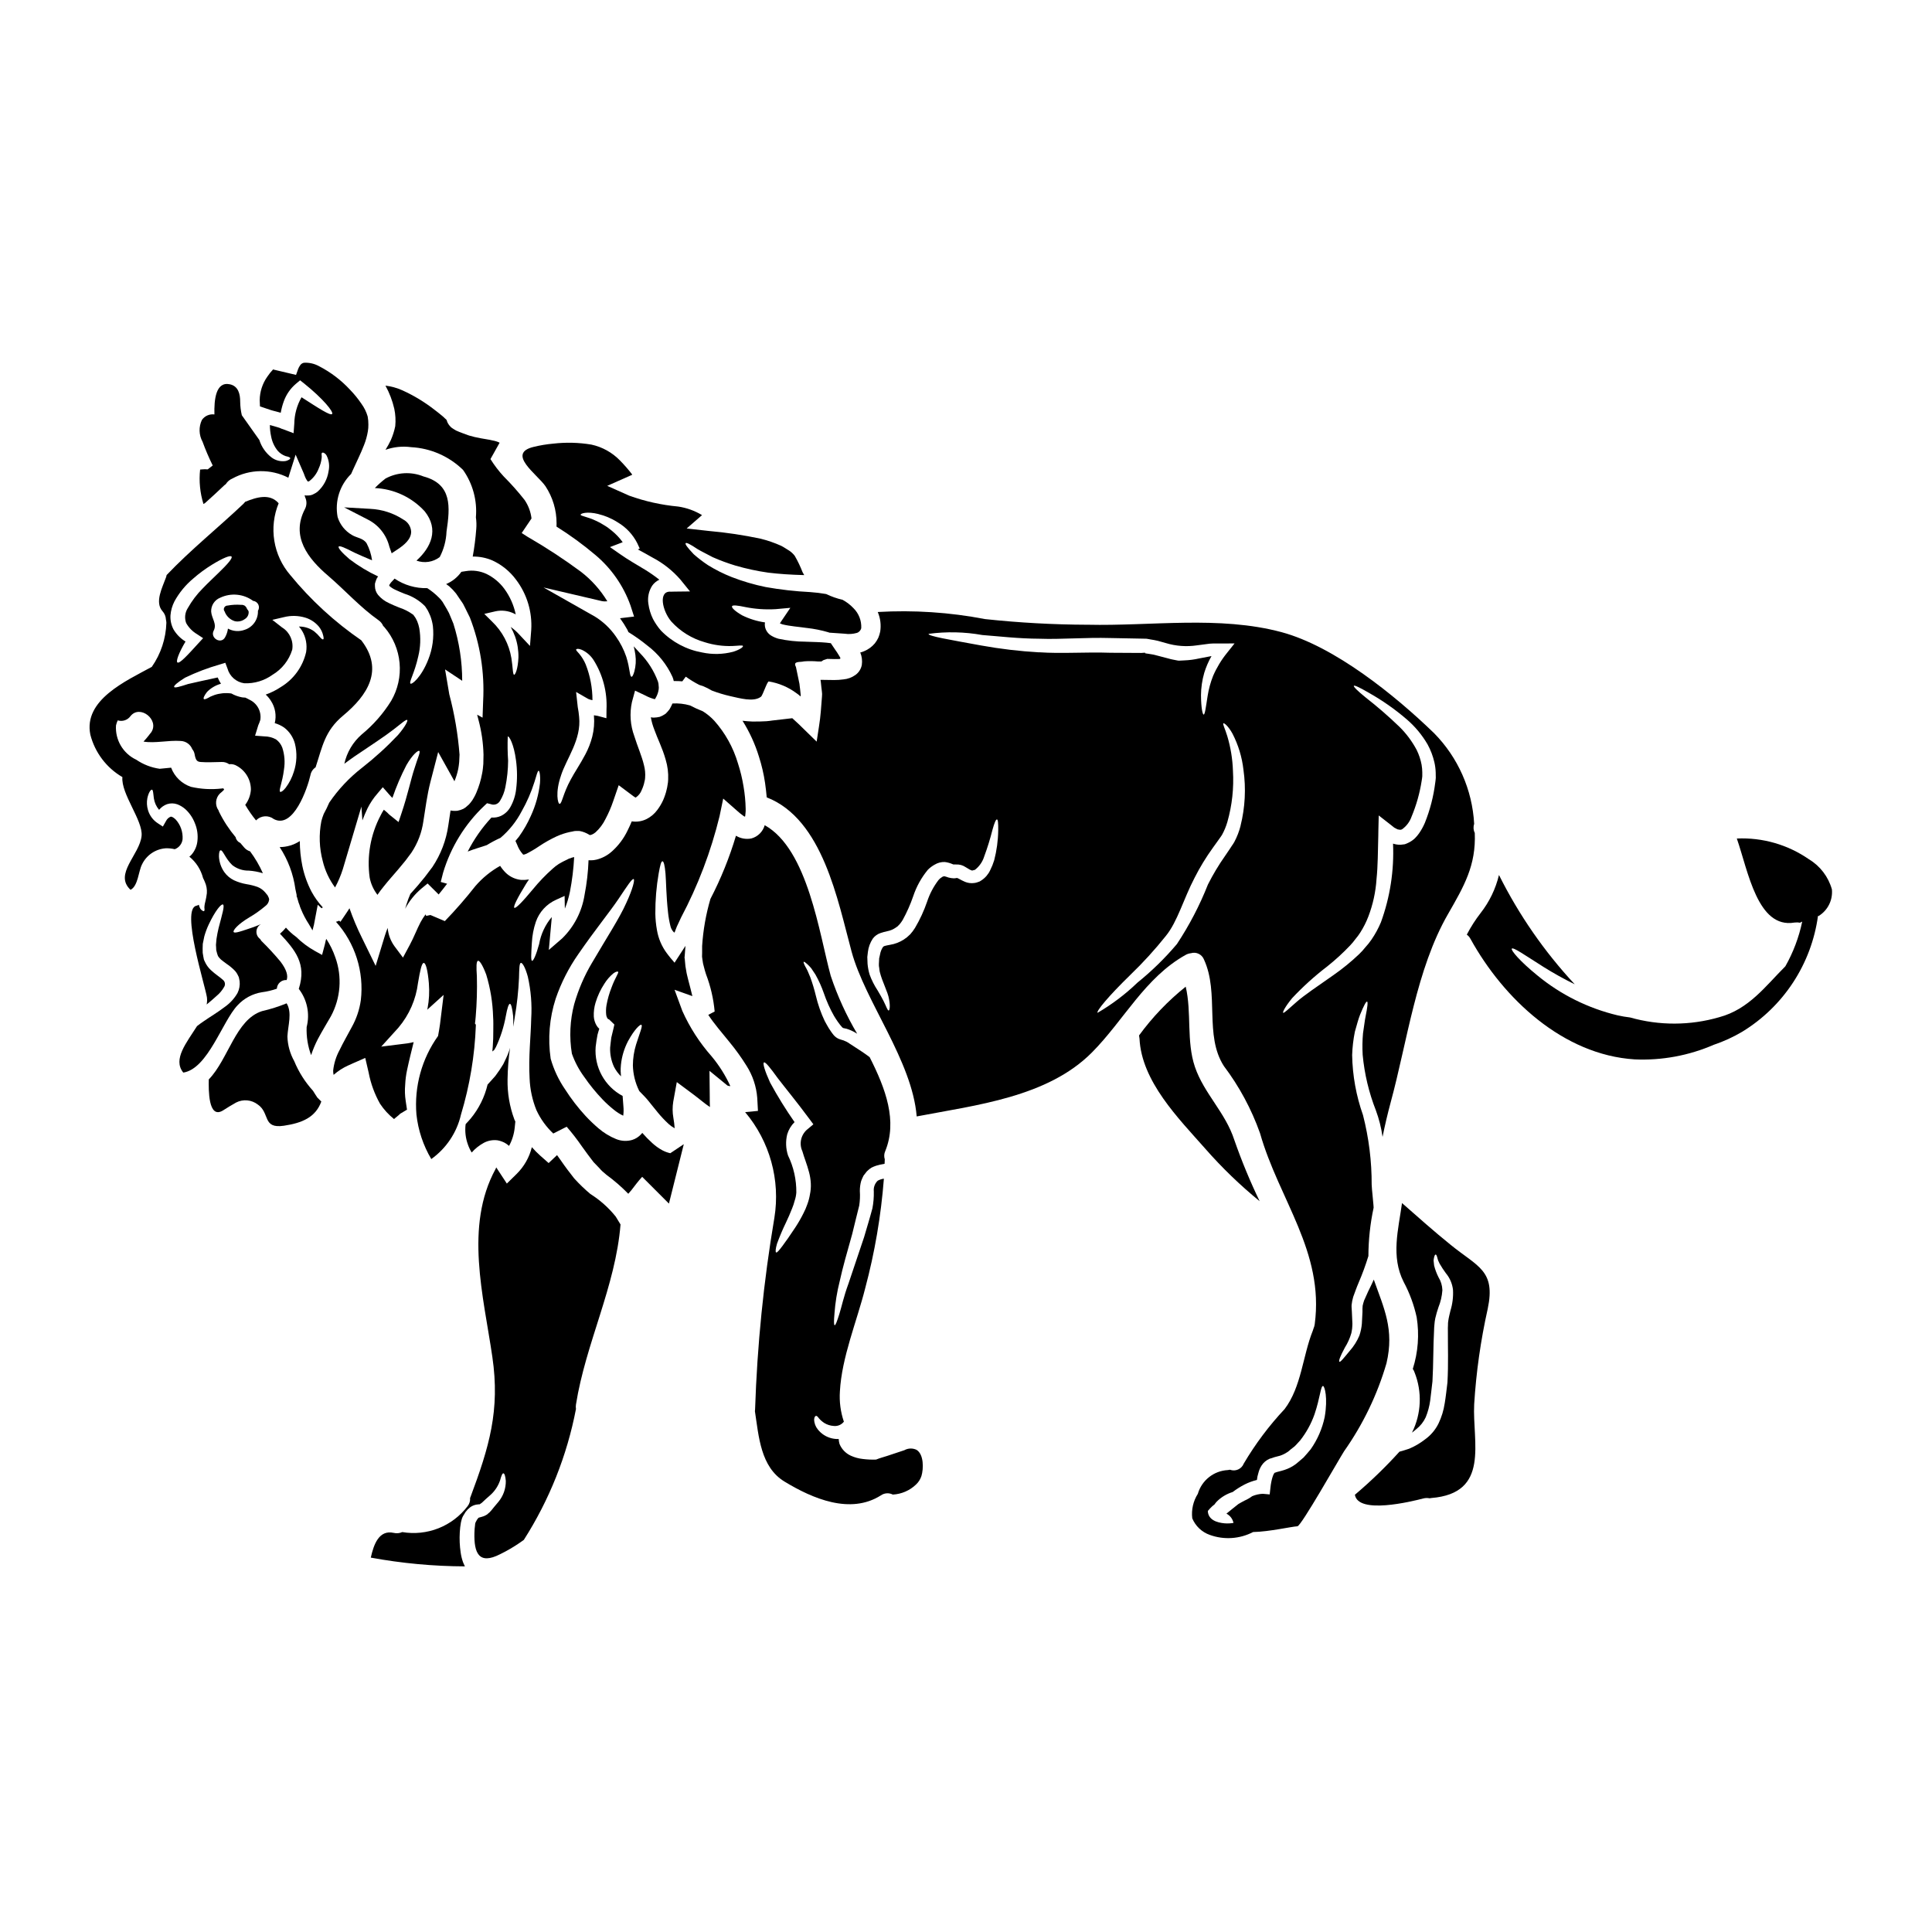
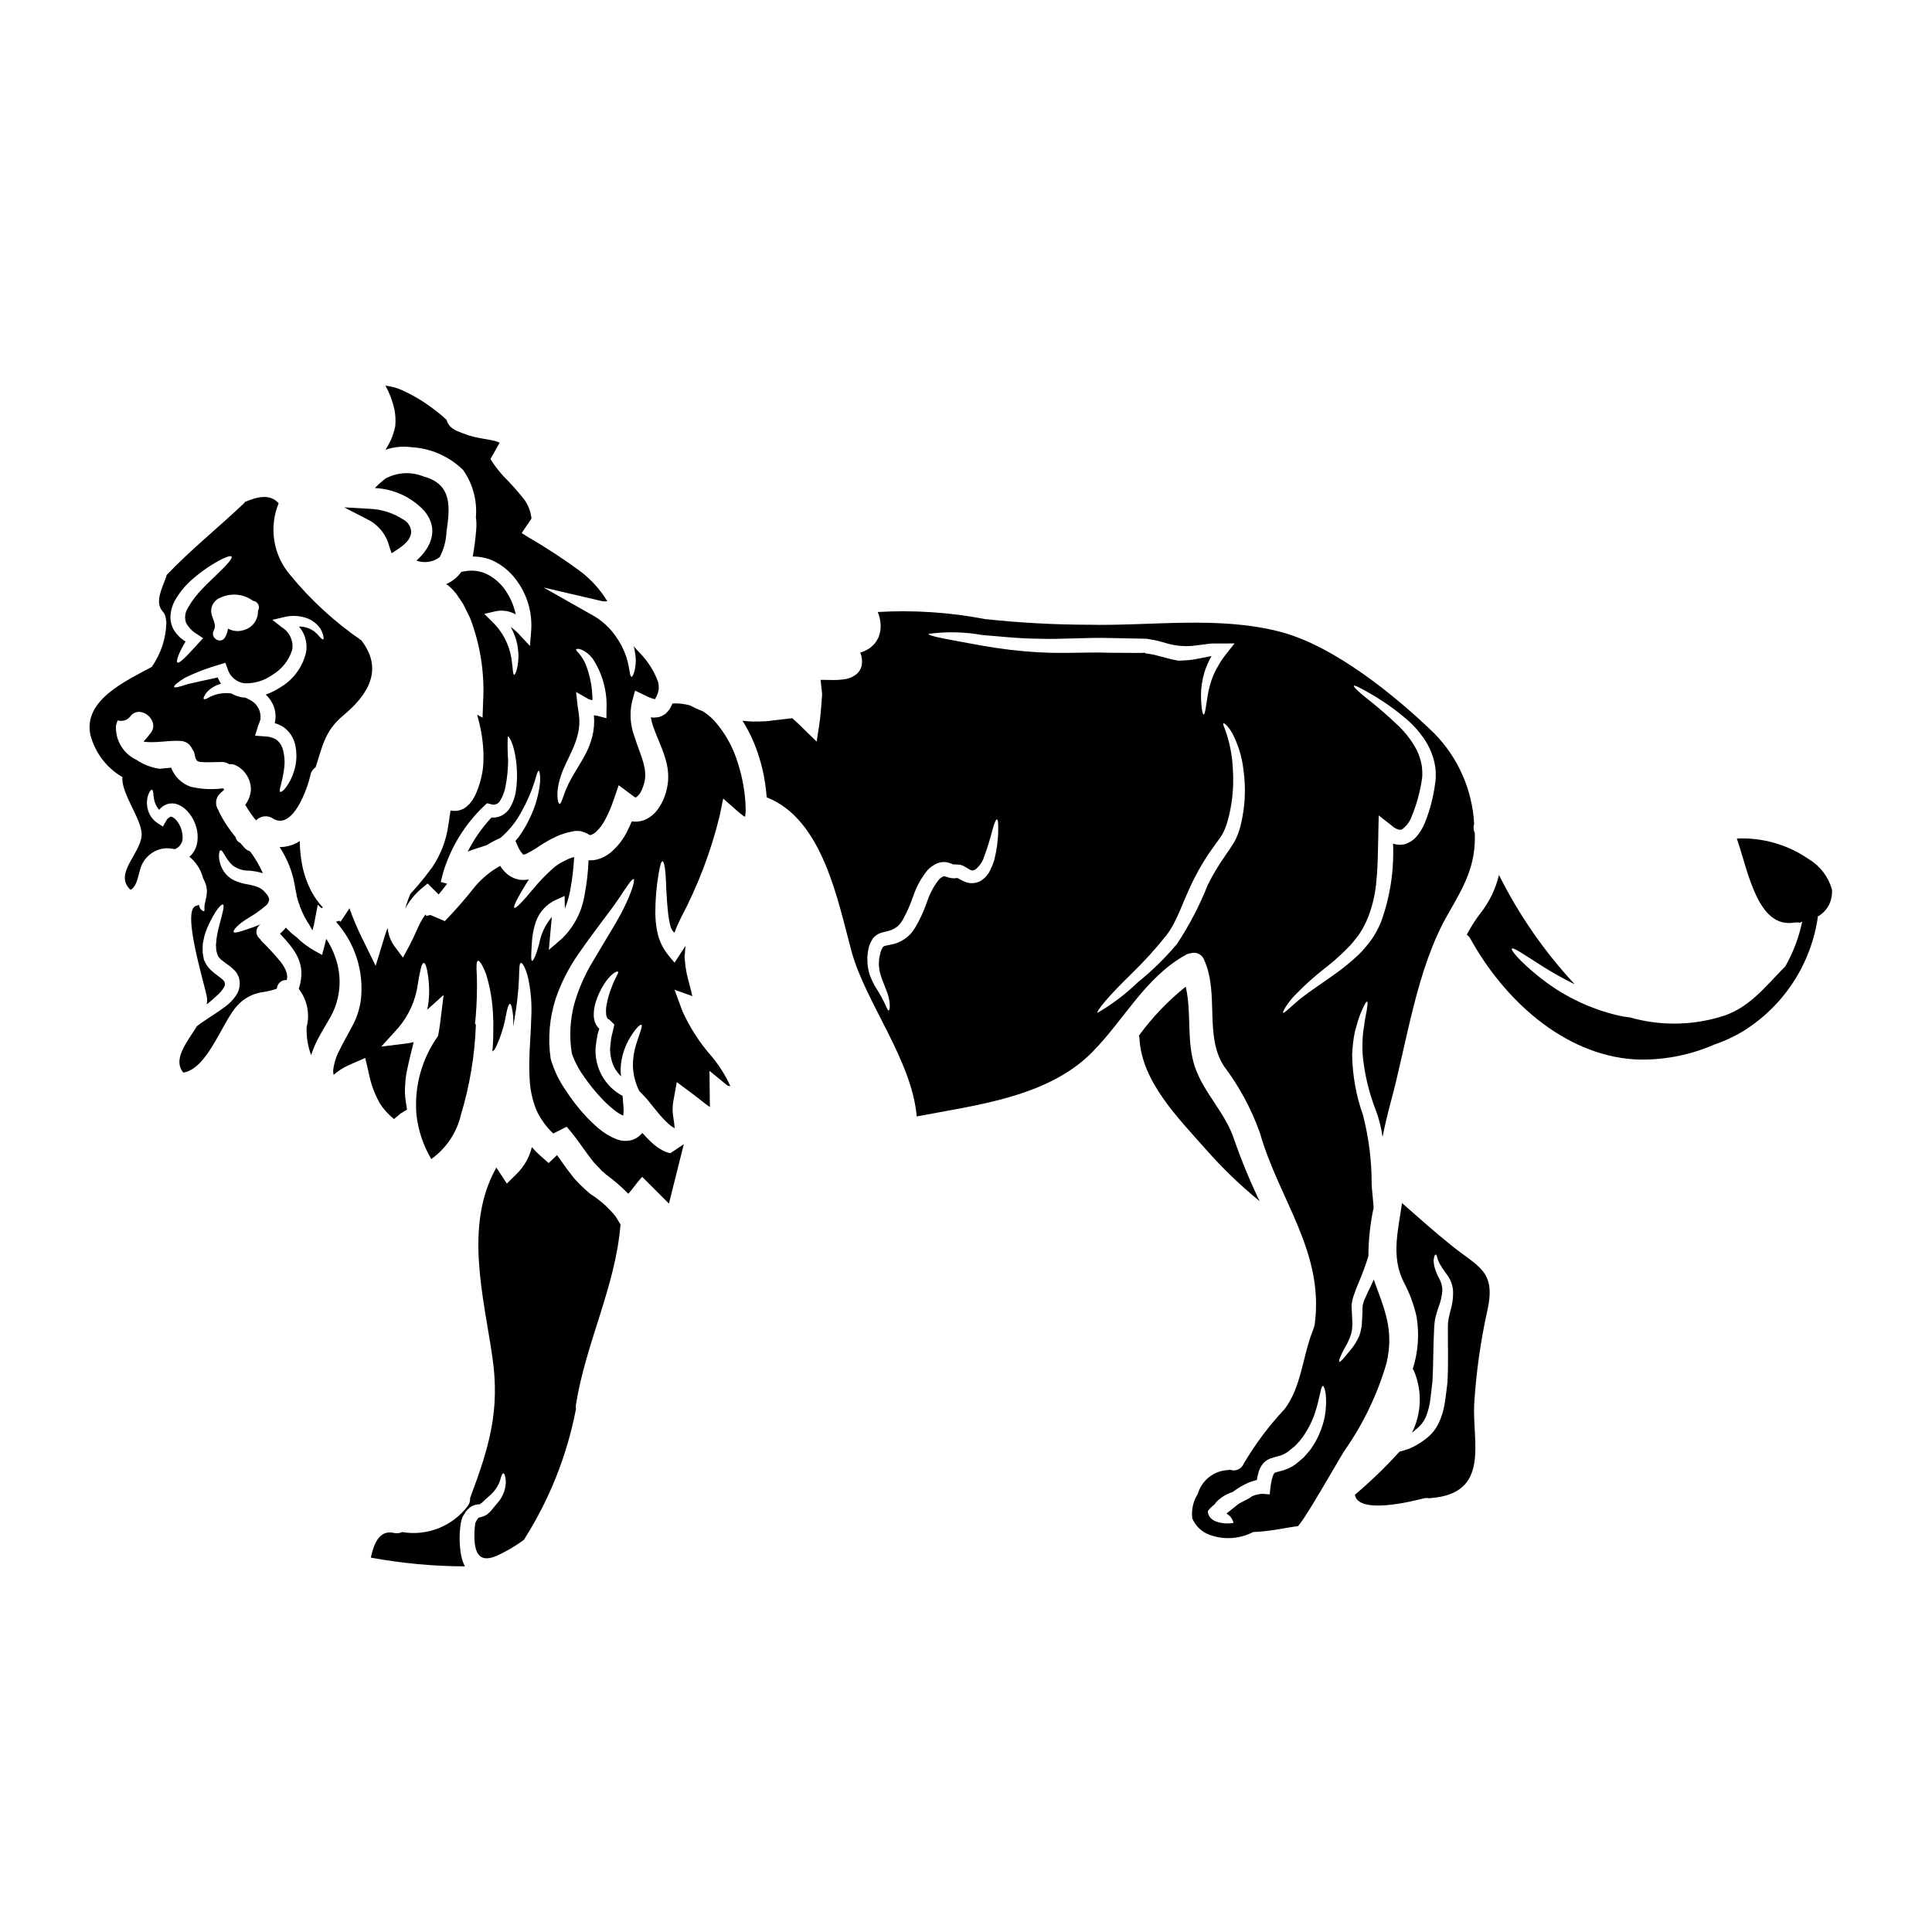
<svg xmlns="http://www.w3.org/2000/svg" fill="#000000" width="800px" height="800px" version="1.1" viewBox="144 144 512 512">
  <g>
    <path d="m300.42 460.39c-1.512-1.27-2.934-2.644-4.258-4.106-1.18-1.5-2.434-3.148-3.418-4.594-0.375-0.559-0.75-1.074-1.125-1.574l-2.223 2.106-2.152-1.898h-0.004c-0.812-0.723-1.582-1.5-2.297-2.316-0.656 2.691-2.051 5.148-4.027 7.094l-2.598 2.555-2.227-3.398c-0.184-0.305-0.395-0.609-0.582-0.891-0.07 0.137-0.094 0.254-0.164 0.395-8.312 15.219-3.207 33.723-0.867 49.832 2.082 14.168-0.844 23.91-5.809 37.164-0.023 0.07-0.07 0.117-0.09 0.188l-0.004 0.004c0.074 0.793-0.16 1.582-0.656 2.203-1.984 2.613-4.648 4.637-7.703 5.848-3.051 1.207-6.379 1.559-9.617 1.012-0.711 0.324-1.512 0.398-2.269 0.211-3.914-0.867-5.293 3.09-6.066 6.559 8.23 1.512 16.574 2.289 24.941 2.32-0.207-0.395-0.352-0.789-0.512-1.148v-0.004c-0.289-0.82-0.492-1.664-0.613-2.527-0.262-1.773-0.34-3.57-0.234-5.363 0.047-0.879 0.148-1.754 0.309-2.621l0.207-0.82 0.094-0.285 0.047-0.137 0.141-0.285 0.023-0.07c0.254-0.395 0.492-0.789 0.723-1.18l0.004 0.004c0.328-0.445 0.715-0.844 1.148-1.184 0.496-0.375 1.074-0.633 1.684-0.746 0.254-0.023 0.516-0.07 0.789-0.094 0 0 0 0.023 0.047 0.047l0.395-0.281 0.211-0.141c0.047-0.023 0.352-0.328 0.352-0.328 0.234-0.211 0.469-0.445 0.703-0.656l1.262-1.121h0.004c1.156-1.043 2.027-2.367 2.531-3.844 0.328-1.219 0.605-1.922 0.891-1.875s0.516 0.699 0.629 1.992v0.004c0.035 2.031-0.664 4.012-1.969 5.574-0.395 0.492-0.789 0.961-1.18 1.406l-0.562 0.699-0.305 0.352-0.07 0.07v-0.004c-0.074 0.094-0.152 0.18-0.234 0.262-0.082 0.059-0.16 0.117-0.234 0.184l-0.395 0.355c-0.285 0.18-0.582 0.332-0.891 0.465-0.562 0.211-1.031 0.285-1.219 0.355-0.094 0.008-0.18 0.059-0.234 0.137-0.07 0.023-0.188 0.285-0.328 0.426l-0.395 0.723-0.023 0.094-0.09 0.281h0.004c0.004 0.102-0.004 0.203-0.023 0.305-0.098 0.691-0.152 1.387-0.168 2.082-0.141 5.316 1.148 8.574 6.812 5.668h0.004c1.848-0.902 3.625-1.941 5.316-3.113 0.352-0.234 0.656-0.469 0.961-0.68 6.758-10.582 11.449-22.352 13.816-34.684-0.062-0.391-0.062-0.789 0-1.18 2.578-16.277 10.492-31.289 11.809-47.727l-1.285-2.106-0.004-0.004c-1.895-2.356-4.172-4.379-6.731-5.988z" />
-     <path d="m226.96 433.08c-2.109-2.316-3.797-4.981-4.988-7.875-1.117-2-1.738-4.242-1.805-6.531 0.141-2.906 1.316-6.297-0.207-8.781h-0.004c-2.109 0.867-4.285 1.555-6.508 2.062-7.004 2.223-8.898 12.715-14.121 18.105-0.047 2.598-0.184 10.656 3.769 8.219 1.148-0.723 2.246-1.43 3.445-2.082h-0.004c1.863-0.969 4.121-0.77 5.781 0.516 3.301 2.246 1.148 6.465 6.906 5.617 4.848-0.723 8.406-2.223 9.93-6.414-0.352-0.352-0.723-0.699-1.055-1.051-0.395-0.625-0.793-1.176-1.141-1.785z" />
    <path d="m213.43 406.95c1.344-0.176 2.66-0.488 3.938-0.938 0.035-0.652 0.328-1.262 0.82-1.691 0.488-0.434 1.133-0.648 1.781-0.602 0.395-1.145 0.023-2.715-1.664-4.918-1.586-1.902-3.266-3.723-5.035-5.453-0.133-0.164-0.25-0.336-0.352-0.516-0.648-0.469-1.008-1.242-0.957-2.039 0.051-0.801 0.512-1.516 1.215-1.898-0.699 0.305-1.383 0.562-1.969 0.789-3.188 1.078-4.894 1.711-5.269 1.34-0.375-0.375 1.18-2.156 4.027-3.84v-0.004c1.539-0.891 2.996-1.922 4.356-3.07 0.543-0.383 0.902-0.977 0.984-1.637 0.07-0.094 0-0.211-0.023-0.328-0.012-0.141-0.062-0.277-0.141-0.395-0.094-0.137-0.07-0.207-0.207-0.445l-0.586-0.723h-0.004c-0.543-0.676-1.254-1.199-2.062-1.523-0.957-0.34-1.945-0.59-2.949-0.746-1.148-0.195-2.269-0.543-3.324-1.031-1.027-0.5-1.914-1.246-2.578-2.18-0.855-1.227-1.344-2.672-1.406-4.168 0-0.961 0.141-1.523 0.395-1.574 0.609-0.254 1.242 2.109 3.148 3.914 1.242 0.969 2.781 1.48 4.356 1.449 1.254 0.086 2.496 0.312 3.699 0.68 0.012 0.012 0.027 0.023 0.047 0.023-0.91-2.059-2.051-4.004-3.394-5.809-0.602-0.18-1.137-0.527-1.547-1.004-0.352-0.395-0.68-0.789-1.008-1.18-0.035-0.02-0.066-0.043-0.094-0.074-0.617-0.27-1.059-0.828-1.18-1.492-1.734-2.066-3.215-4.328-4.406-6.75-0.047-0.117-0.094-0.254-0.137-0.375v0.004c-0.992-1.383-0.824-3.289 0.395-4.477 0.312-0.246 0.609-0.508 0.891-0.785 0.07-0.094 0.137-0.141 0.16-0.188v-0.004c-0.016 0.004-0.031 0.012-0.043 0.023 0.031-0.051 0.062-0.105 0.09-0.16-0.023-0.047-0.07-0.07-0.09-0.094-0.02-0.023-0.117-0.094-0.188-0.141v-0.004c-0.133 0.008-0.266 0.023-0.395 0.051-2.707 0.309-5.449 0.16-8.105-0.445-2.434-0.812-4.371-2.68-5.269-5.082-1.016 0.078-2.035 0.195-3.051 0.297v-0.004c-2.219-0.316-4.336-1.137-6.188-2.398-3.492-1.637-5.625-5.25-5.371-9.098 0.102-0.461 0.258-0.906 0.457-1.332 1.254 0.391 2.613-0.062 3.383-1.125 2.504-3.148 7.703 0.961 5.512 4.262v0.004c-0.176 0.242-0.363 0.477-0.562 0.703h0.023c-0.023 0.023-0.047 0.023-0.047 0.047-0.465 0.602-0.957 1.18-1.477 1.73 3.117 0.516 6.465-0.395 9.859-0.164 1.363 0.051 2.57 0.906 3.066 2.18 0.312 0.367 0.523 0.812 0.609 1.289 0.281 1.52 0.562 2.035 1.617 2.106 1.852 0.164 3.699 0 5.512 0 0.723-0.039 1.441 0.168 2.035 0.586 0.727-0.09 1.465 0.074 2.086 0.469 2.281 1.27 3.691 3.684 3.676 6.297-0.102 1.453-0.621 2.848-1.5 4.008 0.848 1.449 1.809 2.832 2.867 4.133 0.023-0.047 0.07-0.07 0.094-0.117h0.004c1.27-1.219 3.238-1.32 4.629-0.238 5.176 2.691 8.898-8.152 9.695-11.688l-0.004 0.004c0.16-0.836 0.648-1.57 1.359-2.039 1.801-5.457 2.414-9.648 7.285-13.699 6.582-5.461 10.82-12.156 4.867-19.91v0.004c0-0.02-0.008-0.035-0.023-0.047-7.059-4.844-13.398-10.664-18.824-17.285-2.227-2.578-3.691-5.719-4.238-9.082-0.547-3.359-0.148-6.809 1.145-9.957-2.363-2.691-5.852-1.613-8.898-0.375v0.004c-0.152 0.211-0.32 0.406-0.512 0.586-6.691 6.32-13.914 12.129-20.281 18.805-0.043 0.238-0.105 0.473-0.191 0.699-0.902 2.539-3.039 6.477-0.902 8.879 0.555 0.609 0.879 1.398 0.914 2.223 0.066 0.277 0.105 0.559 0.117 0.844-0.121 4.191-1.465 8.254-3.867 11.691-6.84 3.731-18.164 8.762-16.281 17.98 1.219 4.727 4.273 8.77 8.492 11.227-0.395 4.481 5.492 11.52 5.086 15.586-0.492 4.992-7.422 10.121-2.93 14.289 1.992-0.984 2.109-4.922 3.023-6.691 1.164-2.473 3.574-4.121 6.297-4.312 0.801-0.027 1.605 0.051 2.387 0.238h0.023c1.133-0.422 1.934-1.445 2.062-2.648 0.121-1.918-0.535-3.801-1.828-5.223-0.609-0.609-1.125-0.789-1.312-0.75h0.004c-0.547 0.211-0.992 0.621-1.246 1.148l-0.844 1.477-1.277-0.836c-1.293-0.812-2.238-2.074-2.668-3.539-0.305-1.023-0.363-2.102-0.164-3.148 0.332-1.547 0.902-2.254 1.18-2.254l0.098 0.027c0.277 0.168 0.273 1.012 0.449 2.273 0.168 1.121 0.645 2.176 1.383 3.043 0.555-0.68 1.285-1.199 2.109-1.5 0.898-0.293 1.867-0.277 2.754 0.047 0.762 0.297 1.465 0.727 2.082 1.262 1.121 1.023 1.984 2.289 2.531 3.703 0.637 1.508 0.871 3.152 0.68 4.777-0.141 1.324-0.68 2.574-1.547 3.582-0.176 0.199-0.375 0.379-0.586 0.539 1.785 1.453 3.055 3.438 3.629 5.664 0.188 0.355 0.332 0.68 0.469 1.008 0.43 0.949 0.617 1.988 0.539 3.023-0.207 1.777-0.609 2.754-0.629 3.371-0.043 0.305-0.035 0.609 0.02 0.914 0 0.234-0.043 0.395-0.16 0.449s-0.234 0-0.445-0.141v-0.004c-0.316-0.195-0.555-0.492-0.68-0.84-0.098-0.23-0.176-0.465-0.234-0.707-0.188 0.121-0.395 0.207-0.609 0.262-4.238 0.723 2.316 21.254 2.754 24.281 0.082 0.629 0.059 1.273-0.07 1.895 0.867-0.723 1.754-1.449 2.602-2.246 0.836-0.684 1.535-1.52 2.059-2.461 0.344-0.598 0.207-1.359-0.328-1.801-0.449-0.398-0.918-0.773-1.402-1.121-0.641-0.465-1.25-0.965-1.828-1.5-0.691-0.645-1.242-1.426-1.617-2.297l-0.164-0.348-0.023-0.07-0.07-0.234v-0.051l-0.023-0.113-0.094-0.492-0.16-0.961c-0.047-0.789 0-1.617 0.02-2.363 0.141-0.68 0.262-1.312 0.395-1.945l-0.004 0.004c0.305-1.094 0.699-2.16 1.18-3.188 1.73-3.676 3.301-5.512 3.769-5.316 0.539 0.234-0.207 2.625-1.145 6.231-0.234 0.914-0.395 1.875-0.562 2.906-0.047 0.516-0.094 1.027-0.141 1.574 0.047 0.445 0.047 0.848 0.07 1.359 0.395 1.594 0.395 1.664 1.238 2.508 0.422 0.352 0.938 0.723 1.5 1.148v-0.004c0.723 0.484 1.398 1.031 2.016 1.641 0.395 0.383 0.723 0.836 0.961 1.332l0.113 0.234 0.023 0.07h0.023l0.117 0.285 0.047 0.207 0.164 0.824h0.004c0.117 1.082-0.078 2.176-0.562 3.148-0.801 1.391-1.887 2.598-3.184 3.543-2.18 1.664-4.121 2.785-5.668 3.863-0.703 0.469-1.336 0.938-1.875 1.359-2.809 4.43-6.438 8.781-3.699 12.25l0.07 0.07c6.535-1.031 10.328-13.605 14.379-17.848v0.004c1.707-1.848 3.984-3.066 6.469-3.457zm5.383-96.621-2.644-2.062 3.09-0.723h0.004c1.859-0.465 3.809-0.418 5.644 0.137 1.41 0.426 2.66 1.258 3.606 2.391 0.562 0.703 0.957 1.527 1.148 2.41 0.141 0.586 0.141 0.891-0.023 0.961-0.164 0.07-0.422-0.141-0.789-0.539-0.469-0.578-0.996-1.105-1.574-1.574-1.172-0.859-2.594-1.309-4.051-1.289 0.312 0.359 0.598 0.746 0.844 1.152 1 1.691 1.375 3.68 1.055 5.621-0.883 3.875-3.312 7.227-6.723 9.273-1.238 0.824-2.574 1.492-3.981 1.988 0.535 0.488 1 1.047 1.383 1.664 1.145 1.738 1.508 3.879 1.008 5.902 0.895 0.254 1.738 0.652 2.504 1.18 1.383 1.059 2.379 2.539 2.832 4.215 0.625 2.469 0.527 5.066-0.277 7.481-0.469 1.535-1.203 2.977-2.168 4.254-0.699 0.891-1.238 1.18-1.453 1.074-0.469-0.328 0.586-2.41 1.008-5.922 0.316-1.938 0.164-3.922-0.445-5.785-0.328-0.887-0.914-1.656-1.684-2.203-0.938-0.508-1.984-0.777-3.047-0.785l-2.481-0.188 0.844-2.754v-0.004c0.207-0.457 0.391-0.926 0.539-1.406 0.355-2.223-0.812-4.414-2.859-5.359-0.395-0.211-0.727-0.395-1.102-0.562-0.281-0.023-0.562-0.023-0.867-0.07-1.004-0.184-1.969-0.531-2.856-1.031-0.414-0.055-0.828-0.082-1.242-0.09-1.461-0.023-2.91 0.289-4.238 0.906-0.914 0.516-1.547 0.848-1.777 0.68-0.23-0.164 0-0.844 0.82-1.898l-0.004 0.004c1.02-1.039 2.297-1.793 3.699-2.176-0.336-0.527-0.625-1.086-0.863-1.664-3.324 0.727-5.973 1.289-7.844 1.734-2.223 0.723-3.543 1.098-3.699 0.789-0.156-0.312 0.867-1.215 2.883-2.461h-0.004c2.977-1.434 6.07-2.609 9.25-3.512l1.43-0.445 0.582 1.543c0.574 2.07 2.324 3.598 4.449 3.891 2.676 0.105 5.309-0.688 7.481-2.25 2.504-1.492 4.367-3.863 5.223-6.652 0.375-2.293-0.652-4.59-2.609-5.844zm-7.742-7.098c0.594 0.062 1.117 0.43 1.379 0.965 0.262 0.539 0.227 1.176-0.094 1.68 0.094 2.289-1.359 4.352-3.539 5.035-1.449 0.531-3.055 0.41-4.406-0.324-0.102 0.797-0.355 1.566-0.746 2.269-1.055 2.016-4.074 0.234-3.023-1.754 0.914-1.754-0.559-3.231-0.676-4.988h-0.004c-0.074-1.629 0.895-3.129 2.414-3.723 2.832-1.336 6.172-1.016 8.695 0.84zm-20.859 0.164v0.004c1.27-2.328 2.969-4.394 5.008-6.09 1.535-1.348 3.18-2.562 4.918-3.633 2.93-1.801 4.894-2.598 5.223-2.176s-1.102 2.062-3.512 4.379c-1.18 1.18-2.648 2.504-4.121 4.051-1.559 1.559-2.894 3.324-3.977 5.246-0.742 1.176-0.898 2.629-0.418 3.938 0.676 1.207 1.664 2.219 2.856 2.926l1.637 1.078-1.121 1.215c-3.047 3.348-5.117 5.621-5.691 5.223-0.422-0.285 0.305-2.438 2.152-5.551v0.004c-1.289-0.777-2.367-1.859-3.148-3.148-0.637-1.168-0.926-2.492-0.84-3.816 0.105-1.273 0.457-2.508 1.035-3.644z" />
    <path d="m232.86 397.7c-0.594-1.723-1.395-3.367-2.391-4.891-0.047 0.113-0.09 0.254-0.137 0.395-0.07 0.375-0.141 0.699-0.234 1.055l-0.746 2.809-1.945-1.078c-1.801-1.008-3.453-2.254-4.922-3.699 0-0.023-0.047-0.047-0.066-0.047-0.969-0.703-1.859-1.516-2.648-2.414-0.473 0.59-1 1.133-1.574 1.617 4.027 4.328 7.086 7.961 5.012 14.52-0.023 0-0.023 0.043-0.047 0.066h-0.004c2.234 2.875 3.012 6.621 2.106 10.145-0.102 2.535 0.301 5.066 1.184 7.445 0.48-1.457 1.074-2.875 1.777-4.238 1.18-2.223 2.414-4.215 3.469-6.066 2.59-4.801 3.016-10.48 1.168-15.617z" />
-     <path d="m203.52 306.03c0.438 1.211 1.402 2.156 2.621 2.566 0.266 0.074 0.539 0.109 0.816 0.109 0.711-0.008 1.402-0.242 1.969-0.672 0.668-0.422 1.043-1.184 0.965-1.969-0.051-0.203-0.16-0.391-0.316-0.531-0.09-0.105-0.156-0.23-0.188-0.363-0.098-0.203-0.234-0.383-0.395-0.539-0.113-0.109-0.246-0.191-0.395-0.238-0.234-0.102-0.496-0.141-0.75-0.105-1.184-0.09-2.375-0.023-3.543 0.195-0.316 0-0.613 0.152-0.797 0.406-0.188 0.258-0.238 0.586-0.137 0.887 0.043 0.09 0.09 0.176 0.148 0.254z" />
+     <path d="m203.52 306.03z" />
    <path d="m254.37 292.57c2.078 0.758 4.398 0.406 6.16-0.938 1.094-2.09 1.707-4.391 1.801-6.746 0.961-6.512 1.547-12.594-6.137-14.633v-0.004c-3.258-1.312-6.93-1.105-10.02 0.562-1.004 0.773-1.953 1.617-2.836 2.527 5.047 0.219 9.797 2.438 13.207 6.16 3.879 4.848 1.656 9.602-2.176 13.07z" />
-     <path d="m278.77 422.92c-0.355 1.008-0.891 2.016-1.406 3.113-0.641 1.066-1.336 2.098-2.086 3.094-0.652 0.699-1.359 1.574-2.062 2.293-0.781 3.301-2.309 6.379-4.469 8.996-0.422 0.512-0.867 0.984-1.312 1.449-0.004 0.051-0.02 0.098-0.047 0.141-0.215 1.789-0.004 3.602 0.609 5.293 0.258 0.746 0.594 1.461 1.008 2.129 0.918-1.039 2.012-1.91 3.231-2.574 1.113-0.59 2.383-0.82 3.629-0.656 0.629 0.117 1.234 0.324 1.805 0.609 0.445 0.238 0.863 0.531 1.238 0.867 0.82-1.5 1.328-3.148 1.5-4.848l0.164-1.613c-0.094-0.211-0.211-0.395-0.285-0.609l0.004-0.004c-1.25-3.375-1.852-6.961-1.781-10.559 0.039-2.809 0.258-5.606 0.66-8.383-0.102 0.418-0.246 0.84-0.398 1.262z" />
-     <path d="m291.5 282.71-0.023 0.844v-0.004c3.606 2.262 7.051 4.773 10.301 7.519 4.227 3.547 7.434 8.152 9.297 13.348l0.961 2.977-2.973 0.352c-0.262 0.047-0.516 0.07-0.75 0.094v-0.004c0.719 0.988 1.379 2.019 1.969 3.09 0.094 0.211 0.164 0.395 0.254 0.586 1.742 1.07 3.41 2.254 4.992 3.543 2.894 2.176 5.195 5.043 6.691 8.336 0.148 0.355 0.262 0.723 0.332 1.098 0.758-0.02 1.516 0.004 2.269 0.074l0.914-1.238v-0.004c1.145 0.824 2.352 1.559 3.606 2.199 0.328 0.117 0.656 0.188 0.961 0.305 0.809 0.332 1.59 0.727 2.34 1.18 1.59 0.605 3.219 1.098 4.875 1.477 2.504 0.539 6.18 1.66 8.148 0.16 0.492-0.375 1.641-4.121 2.086-4.051l-0.004 0.004c2.66 0.438 5.172 1.504 7.332 3.113 0.336 0.223 0.66 0.477 0.961 0.75l0.094 0.094c0.023 0 0.047-0.023 0.047-0.141l0.023-0.164-0.164-1.574-0.125-0.98-0.047-0.445-0.184-0.891c-0.262-1.242-0.492-2.391-0.75-3.609-0.891-1.66 1.102-1.18 2.109-1.477h-0.004c1.234-0.094 2.473-0.086 3.703 0.023h0.938l0.539-0.352 1.004-0.328c0.609 0.023 1.242 0.023 1.855 0.047 0.609 0.023 1.285-0.023 1.379-0.023 0.09 0 0.094-0.023 0.141-0.023 0.117-0.047 0.117-0.188 0.094-0.285-0.023-0.094 0.023 0.023-0.094-0.184-0.117-0.207-0.23-0.422-0.375-0.633l-0.004 0.004c-0.266-0.453-0.555-0.891-0.863-1.312l-1.18-1.754c-0.375-0.047-0.789-0.094-1.215-0.141-1.5-0.141-3.348-0.184-5.457-0.254l-0.004-0.004c-2.426-0.008-4.844-0.27-7.215-0.785-0.648-0.184-1.27-0.445-1.848-0.789-0.895-0.516-1.52-1.398-1.707-2.41-0.074-0.371-0.074-0.754 0-1.125-2.102-0.297-4.141-0.93-6.043-1.871-1.922-1.102-2.859-2.039-2.691-2.414 0.164-0.375 1.496-0.211 3.582 0.23v0.004c2.625 0.516 5.309 0.695 7.984 0.539l3.891-0.352-2.316 3.422-0.004-0.004c-0.164 0.227-0.316 0.461-0.449 0.703 0.164 0.07 0.395 0.164 0.68 0.262 1.969 0.488 4.379 0.652 6.465 0.957v-0.004c1.934 0.215 3.848 0.598 5.715 1.148 0.094 0.023 0.137 0.07 0.23 0.094l4.078 0.281c1.074 0.16 2.168 0.09 3.211-0.207 0.598-0.184 1.051-0.676 1.18-1.293 0.09-1.969-0.656-3.879-2.059-5.266-0.844-0.895-1.824-1.645-2.906-2.227-1.496-0.34-2.949-0.852-4.328-1.52-1.395-0.246-2.801-0.418-4.215-0.516-3.961-0.195-7.906-0.641-11.809-1.336-3.074-0.625-6.09-1.512-9.016-2.648-2.18-0.859-4.281-1.914-6.277-3.148-1.328-0.879-2.598-1.848-3.793-2.906-1.707-1.801-2.344-2.691-2.129-2.926 0.211-0.23 1.215 0.281 3.148 1.574 1.008 0.609 2.363 1.242 3.961 2.109v0.004c1.996 0.883 4.043 1.641 6.133 2.269 2.828 0.816 5.707 1.438 8.617 1.852 2.859 0.352 5.996 0.562 9.555 0.652-0.141-0.254-0.309-0.512-0.445-0.789l0.004 0.004c-0.574-1.488-1.266-2.93-2.062-4.312-0.398-0.527-0.883-0.984-1.43-1.355-0.723-0.422-1.383-0.914-2.176-1.312-1.746-0.785-3.555-1.41-5.414-1.875-4.543-0.965-9.145-1.652-13.773-2.059l-5.852-0.656 4.074-3.543h-0.004c-1.941-1.172-4.102-1.945-6.348-2.273-4.422-0.41-8.773-1.375-12.949-2.879l-5.828-2.602 5.945-2.641 0.652-0.281-0.043-0.164c-0.988-1.281-2.051-2.5-3.188-3.652-2.047-2.106-4.672-3.566-7.543-4.191-3.348-0.562-6.762-0.648-10.137-0.258-1.754 0.156-3.492 0.445-5.199 0.863-7.281 1.758 1.008 7.285 3.148 10.422 1.93 2.926 2.953 6.356 2.941 9.859zm11.125-2.461h-0.004c0.824 0.195 1.633 0.457 2.414 0.785 0.422 0.211 0.871 0.395 1.316 0.609 0.445 0.215 0.891 0.516 1.359 0.789h-0.004c2.215 1.305 4.008 3.219 5.172 5.512l0.656 1.43-0.492 0.23c1.262 0.68 2.578 1.406 3.961 2.199 2.773 1.461 5.25 3.422 7.305 5.785l2.551 3.148-4.211 0.047-0.848 0.023c-3.441-0.305-2.293 5.117 0.117 7.914v0.004c2.383 2.617 5.449 4.512 8.855 5.473 2.344 0.742 4.801 1.082 7.262 1.004 1.754-0.07 2.754-0.281 2.856 0 0.117 0.211-0.723 0.938-2.598 1.523h-0.004c-2.68 0.703-5.484 0.766-8.195 0.191-4.152-0.738-7.973-2.762-10.914-5.785-0.441-0.496-0.848-1.023-1.215-1.574-0.332-0.492-0.637-1-0.914-1.52-0.621-1.262-1.031-2.617-1.219-4.008-0.273-1.68 0.086-3.398 1.008-4.824 0.484-0.684 1.137-1.223 1.895-1.578-1.172-0.93-2.398-1.789-3.676-2.578-2.293-1.406-4.613-2.691-6.723-4.191l-2.691-1.875 3.09-1.18c0.094-0.047 0.188-0.07 0.285-0.117-0.82-1.137-1.789-2.16-2.883-3.043-0.375-0.309-0.723-0.586-1.078-0.844-0.355-0.254-0.723-0.469-1.074-0.68-0.633-0.414-1.301-0.773-1.992-1.078-2.344-1.145-4.191-1.262-4.121-1.66 0.023-0.285 1.59-0.922 4.75-0.148z" />
    <path d="m241.38 281.64c2.898 1.426 5.019 4.062 5.793 7.199l0.621 1.793 1.574-1.047c1.672-1.105 3.602-2.637 3.594-4.688v0.004c-0.078-1.363-0.867-2.582-2.074-3.211-2.613-1.711-5.637-2.691-8.758-2.84l-6.934-0.395z" />
    <path d="m222.7 381.72 0.23 0.789h0.004c0.102 0.441 0.242 0.871 0.426 1.285 0.098 0.379 0.23 0.746 0.391 1.102 0.57 1.41 1.277 2.758 2.109 4.027 0.352 0.586 0.68 1.148 0.961 1.641 0.117-0.473 0.234-0.961 0.375-1.477 0.07-0.445 0.164-0.914 0.262-1.383l0.746-3.938 1.031 0.938-0.004 0.004c0.094-0.094 0.195-0.18 0.305-0.254-1.156-1.254-2.156-2.641-2.969-4.137-1.125-2.152-1.945-4.445-2.438-6.82-0.441-2.172-0.672-4.387-0.68-6.602-1.59 1.035-3.441 1.586-5.336 1.594 2.199 3.348 3.625 7.148 4.168 11.121 0.117 0.516 0.207 1.031 0.328 1.547l0.023 0.184-0.07 0.023z" />
    <path d="m247.61 260.56c-0.422 0.895-0.898 1.762-1.426 2.602-0.023 0.023-0.023 0.047-0.047 0.047 2.176-0.77 4.5-1.012 6.789-0.707 5.172 0.27 10.066 2.406 13.777 6.019 2.586 3.656 3.797 8.113 3.414 12.574 0.152 1.035 0.184 2.078 0.094 3.117-0.184 2.445-0.496 4.875-0.934 7.285 1.793-0.031 3.574 0.32 5.223 1.031 2.488 1.145 4.648 2.906 6.273 5.113 2.883 3.812 4.305 8.531 4.008 13.301l-0.332 4.238-2.856-3.043v0.004c-0.672-0.75-1.426-1.418-2.25-1.992 0.461 0.832 0.855 1.703 1.18 2.598 0.613 1.77 0.906 3.637 0.867 5.508-0.141 3.113-0.844 4.543-1.125 4.566-0.395 0-0.328-1.801-0.746-4.453l-0.004 0.004c-0.617-3.684-2.414-7.07-5.113-9.648l-2.062-2.035 2.93-0.68h-0.004c1.691-0.375 3.461-0.16 5.012 0.609 0.125 0.078 0.258 0.148 0.395 0.207-0.512-2.453-1.539-4.769-3.023-6.789-1.234-1.676-2.856-3.023-4.723-3.938-1.711-0.797-3.621-1.055-5.481-0.746l-1.18 0.184c-1.012 1.438-2.41 2.562-4.031 3.242l0.82 0.609c0.656 0.574 1.262 1.211 1.805 1.898 0.395 0.609 0.82 1.18 1.238 1.828 0.207 0.305 0.445 0.609 0.633 0.938l0.582 1.148c0.395 0.789 0.789 1.574 1.18 2.391l0.004-0.004c2.742 7.047 3.949 14.598 3.543 22.152l-0.16 4.449-1.43-0.789c0.113 0.469 0.23 0.914 0.352 1.383v-0.004c0.805 3.004 1.254 6.094 1.332 9.203-0.023 0.824-0.023 1.641-0.047 2.461-0.047 0.492-0.07 0.727-0.117 1.219-0.047 0.492-0.137 0.938-0.207 1.336h-0.004c-0.312 1.719-0.816 3.402-1.5 5.012-0.184 0.457-0.402 0.906-0.656 1.332-0.262 0.512-0.586 0.992-0.961 1.43-0.223 0.301-0.488 0.562-0.785 0.785-0.309 0.316-0.668 0.582-1.055 0.789-0.5 0.242-1.031 0.414-1.574 0.516-0.609 0.066-1.227 0.043-1.828-0.07-0.188 1.262-0.395 2.551-0.586 3.91v-0.004c-0.555 3.957-1.996 7.738-4.215 11.059l-2.016 2.668-1.875 2.269c-0.676 0.746-1.336 1.5-1.969 2.223l0.004 0.004c-0.375 0.855-0.703 1.73-0.98 2.625-0.141 0.422-0.262 0.844-0.395 1.285 1.086-2.047 2.555-3.871 4.328-5.363l1.617-1.336 2.856 2.832c0.047 0.047 0.047 0.07 0.07 0.094 0.75-0.914 1.5-1.875 2.25-2.859l-1.688-0.469c0.211-0.82 0.422-1.66 0.633-2.484v0.008c2.027-6.758 5.789-12.863 10.914-17.715l0.727-0.676 0.969 0.238c0.934 0.379 2.004-0.004 2.481-0.891 0.684-1.105 1.16-2.328 1.402-3.606 0.469-2.312 0.715-4.668 0.73-7.027-0.145-2.125-0.176-4.262-0.094-6.391 0.375-0.211 1.641 2.106 2.18 6.273 0.348 2.539 0.363 5.117 0.043 7.66-0.188 1.707-0.723 3.356-1.574 4.844-0.574 0.996-1.441 1.789-2.484 2.277-0.777 0.348-1.633 0.492-2.484 0.418-2.508 2.699-4.625 5.734-6.297 9.016 1.875-0.746 3.582-1.18 5.059-1.707 1.164-0.719 2.379-1.363 3.629-1.922 2.309-1.965 4.219-4.359 5.621-7.051 1.391-2.449 2.519-5.039 3.371-7.727 0.609-1.898 0.82-3 1.125-3 0.207-0.023 0.512 1.148 0.352 3.277v0.004c-0.336 2.996-1.152 5.918-2.414 8.66-0.859 1.938-1.914 3.781-3.148 5.508-0.309 0.352-0.609 0.746-0.938 1.145l0.422 0.938c0.344 0.949 0.859 1.824 1.523 2.578 0.09 0.094 0.113 0.113 0.137 0.113s0.094-0.043 0.141 0h0.004c0.184-0.07 0.371-0.133 0.562-0.184 1.215-0.605 2.391-1.293 3.512-2.062 1.453-0.973 2.981-1.832 4.566-2.574 1.141-0.52 2.332-0.918 3.559-1.18l0.746-0.137 0.164-0.047 0.117-0.023 0.305-0.047 0.004-0.004c0.422-0.023 0.844-0.023 1.262 0 0.891 0.168 1.742 0.504 2.508 0.984 0.059 0.027 0.117 0.059 0.168 0.094h0.02l0.445-0.094c0.383-0.152 0.742-0.371 1.059-0.641 1.098-1 1.996-2.203 2.644-3.543 0.809-1.516 1.488-3.094 2.039-4.723l1.453-4.215 3.723 2.785c0.219 0.176 0.453 0.332 0.699 0.469 0.07 0-0.02 0.023 0.117 0 0.703-0.477 1.242-1.152 1.547-1.945 0.125-0.254 0.234-0.516 0.328-0.785 0.105-0.258 0.191-0.52 0.258-0.789 0.117-0.426 0.16-0.656 0.207-0.895l0.004 0.004c0.062-0.258 0.102-0.523 0.117-0.789 0.09-1.133-0.012-2.273-0.305-3.371-0.562-2.41-1.711-4.941-2.555-7.68-1.07-2.894-1.289-6.039-0.629-9.055l0.82-3.019 2.754 1.312c0.75 0.402 1.539 0.719 2.363 0.938 0.047 0 0.047-0.023 0.07 0.023h0.023c0.023 0 0.047-0.023 0.066-0.023 0.047-0.109 0.113-0.211 0.188-0.305 0.402-0.676 0.672-1.426 0.789-2.203 0.059-0.348 0.059-0.703 0-1.051-0.004-0.375-0.066-0.746-0.184-1.102-1.055-2.832-2.691-5.41-4.805-7.566-0.562-0.629-1.102-1.18-1.613-1.754 0.191 0.754 0.34 1.52 0.445 2.293 0.199 1.465 0.102 2.953-0.285 4.383-0.281 0.957-0.539 1.43-0.746 1.383-0.539-0.094-0.375-2.086-1.383-5.269v-0.004c-0.652-1.922-1.578-3.734-2.754-5.387-1.473-2.133-3.371-3.934-5.574-5.293l-13.605-7.707 15.434 3.609c0.484 0.098 0.98 0.113 1.473 0.051-1.828-3.019-4.203-5.676-7-7.828-4.527-3.348-9.242-6.434-14.121-9.25l-1.574-1.008 2.602-3.859c-0.207-1.754-0.832-3.434-1.828-4.894-1.711-2.18-3.551-4.254-5.508-6.207-1.328-1.43-2.512-2.984-3.543-4.637l2.426-4.336c-0.227-0.121-0.461-0.223-0.703-0.305-0.395-0.137-0.805-0.238-1.215-0.305-0.465-0.117-0.934-0.211-1.406-0.281-0.867-0.141-2.363-0.395-3.348-0.633l-0.723-0.211-0.395-0.09-0.184-0.047-0.293-0.098-0.09-0.023-1.523-0.562c-0.492-0.16-1.102-0.445-1.66-0.676-0.234-0.141-0.492-0.285-0.703-0.422l-0.352-0.234c-0.188-0.121-0.352-0.273-0.492-0.445-0.453-0.453-0.777-1.02-0.938-1.637-0.012-0.016-0.02-0.031-0.023-0.047-0.027-0.027-0.051-0.062-0.07-0.098l-0.539-0.492-0.113-0.141-0.07-0.047-0.164-0.137c-0.703-0.586-1.406-1.18-2.133-1.711l-0.004-0.004c-2.644-2.078-5.527-3.832-8.59-5.223-1.434-0.648-2.957-1.074-4.519-1.262 1.059 1.93 1.844 3.992 2.34 6.137 0.316 1.508 0.402 3.055 0.258 4.59-0.25 1.246-0.633 2.461-1.141 3.629zm45.059 88.953c1.453-4.523 5.457-9.508 4.801-15.551-0.07-0.859-0.191-1.711-0.355-2.555l-0.445-4.027 3.231 1.852h0.004c0.352 0.156 0.723 0.266 1.102 0.324 0.004-3.231-0.598-6.438-1.777-9.445-0.426-1.023-1.004-1.98-1.715-2.836-0.535-0.609-0.961-1.008-0.82-1.18 0.141-0.172 0.609-0.254 1.5 0.117h0.004c1.273 0.594 2.352 1.535 3.113 2.719 2.453 3.91 3.644 8.48 3.418 13.09l-0.023 2.316-2.32-0.621c-0.328-0.07-0.656-0.125-0.984-0.16v0.141c0.156 1.852 0.008 3.711-0.445 5.512-0.418 1.617-1.023 3.184-1.805 4.66-1.453 2.754-2.93 4.867-3.914 6.742-2.035 3.699-2.316 6.414-2.926 6.414-0.461 0.074-1.234-2.953 0.359-7.496z" />
    <path d="m288.57 443.67 0.023-0.023h-0.023z" />
    <path d="m629.47 379.69c-0.934-3.328-3.102-6.18-6.066-7.961-5.598-3.887-12.32-5.824-19.129-5.512 3.019 8.688 5.481 23.953 15.27 22.27 0.48-0.066 0.973-0.051 1.449 0.047 0.191-0.109 0.395-0.191 0.605-0.301l0.004 0.004c-0.867 4.156-2.375 8.152-4.469 11.844-5.203 5.172-9.621 11.367-17.523 13.488-7.711 2.238-15.895 2.262-23.617 0.07-1.109-0.129-2.211-0.316-3.301-0.562-7.809-1.859-15.09-5.477-21.285-10.586-4.754-3.863-7.051-6.691-6.769-7.086 0.395-0.469 3.469 1.73 8.383 4.824v0.004c2.684 1.676 5.453 3.219 8.293 4.613-8.043-8.645-14.805-18.402-20.074-28.969-0.875 3.664-2.527 7.098-4.848 10.066-1.398 1.801-2.629 3.723-3.676 5.742 0.422 0.309 0.766 0.711 1.004 1.18 8.734 15.785 24.469 30.676 43.484 31.883h0.004c7.18 0.32 14.344-1.004 20.938-3.863 2.625-0.883 5.152-2.039 7.535-3.449 10.973-6.691 18.352-17.965 20.102-30.699h0.184c2.418-1.484 3.777-4.219 3.504-7.047z" />
    <path d="m528.45 473.9c-4.426-3.562-8.66-7.352-12.902-11.074-0.961 7.023-3 14.141 0.445 20.91 1.578 2.945 2.734 6.102 3.445 9.367 0.727 4.574 0.371 9.258-1.031 13.672 0.188 0.27 0.336 0.559 0.445 0.867 2.078 5.188 1.84 11.02-0.66 16.02 0.395-0.305 0.82-0.633 1.18-0.961h0.004c1.051-0.832 1.891-1.898 2.453-3.113 0.578-1.414 0.977-2.891 1.184-4.402 0.23-1.637 0.375-3.375 0.605-5.117 0.262-4.613 0.188-9.297 0.422-13.441 0.023-0.516 0.023-1.008 0.094-1.574 0.039-0.574 0.117-1.148 0.234-1.711 0.23-0.988 0.512-1.965 0.844-2.926 0.574-1.422 0.922-2.922 1.031-4.449v-0.125c-0.043-1.18-0.387-2.324-1.008-3.328-0.508-1-0.906-2.059-1.18-3.148-0.066-0.492-0.113-0.938-0.137-1.312l-0.004 0.004c0.027-0.293 0.074-0.582 0.141-0.867 0.117-0.469 0.234-0.703 0.395-0.727 0.156-0.023 0.281 0.234 0.422 0.703 0.07 0.207 0.117 0.516 0.23 0.82 0.113 0.305 0.285 0.586 0.422 0.914v-0.004c0.5 0.867 1.047 1.703 1.641 2.508 1.055 1.254 1.715 2.797 1.895 4.426 0.098 1.863-0.133 3.727-0.68 5.508-0.207 0.891-0.445 1.781-0.562 2.625v0.004c-0.074 0.406-0.105 0.824-0.09 1.238-0.047 0.469-0.023 1.008-0.023 1.523-0.023 4.191 0.16 8.66-0.117 13.629-0.234 1.895-0.422 3.723-0.727 5.551h-0.004c-0.277 1.852-0.828 3.648-1.637 5.336-0.828 1.68-2.059 3.129-3.582 4.215-1.281 1.004-2.691 1.828-4.191 2.461-0.938 0.328-1.781 0.562-2.578 0.789-3.676 4.062-7.621 7.879-11.809 11.414 0.867 5.266 14.957 1.801 18.125 0.984 0.543-0.145 1.113-0.16 1.66-0.047 0.148-0.039 0.297-0.062 0.445-0.07 15.691-1.262 10.867-14.848 11.383-24.848v-0.004c0.523-8.504 1.723-16.953 3.582-25.266 2.16-10.23-2.613-11.121-9.805-16.973z" />
    <path d="m508.07 483.1c-0.352 0.789-0.703 1.547-1.055 2.246-0.609 1.18-1.008 2.246-1.523 3.324v0.004c-0.148 0.445-0.273 0.898-0.375 1.359-0.051 0.539-0.066 1.078-0.047 1.617-0.07 1.098-0.113 2.176-0.16 3.148-0.094 1.074-0.312 2.129-0.66 3.148-0.629 1.492-1.5 2.867-2.578 4.074-1.574 1.898-2.457 3.023-2.715 2.859-0.262-0.164 0.211-1.477 1.43-3.723v-0.004c0.758-1.199 1.34-2.496 1.734-3.859 0.066-0.395 0.16-0.789 0.207-1.219 0.047-0.434 0.047-0.82 0.07-1.262-0.047-1.008-0.094-2.086-0.141-3.184 0-0.609-0.113-1.125-0.07-1.801v-0.004c0.078-0.723 0.223-1.438 0.426-2.137 0.445-1.18 0.891-2.504 1.402-3.676 1.004-2.332 1.883-4.715 2.625-7.144 0.016-4.305 0.477-8.598 1.383-12.805-0.023-0.328-0.023-0.656-0.07-1.008-0.07-0.82-0.141-1.66-0.23-2.484-0.09-0.824-0.164-1.66-0.211-2.551h-0.004c0.027-6.238-0.746-12.457-2.297-18.5-1.809-5.113-2.781-10.484-2.879-15.91 0.07-2.086 0.312-4.16 0.727-6.207 0.512-1.754 0.891-3.277 1.359-4.453 0.961-2.363 1.613-3.606 1.875-3.512s0.09 1.5-0.395 3.914c-0.254 1.215-0.395 2.715-0.676 4.426h-0.004c-0.176 1.922-0.207 3.859-0.094 5.785 0.469 5.035 1.645 9.977 3.492 14.684 0.844 2.277 1.441 4.641 1.777 7.047 0.609-3.043 1.336-6.113 2.152-9.156 4.379-16.066 6.793-35.336 15.199-49.906 4.234-7.375 7.445-12.859 7.086-21.5l0.004 0.004c-0.375-0.738-0.434-1.602-0.164-2.387-0.488-9.047-4.266-17.598-10.625-24.051-10.324-10-26.344-22.973-40.418-26.766-16.531-4.43-34.473-1.574-51.426-1.969v0.004c-9.074-0.031-18.137-0.531-27.16-1.5-9.359-1.801-18.91-2.43-28.43-1.875 0.699 1.629 0.926 3.422 0.656 5.176-0.113 0.555-0.277 1.094-0.492 1.617-0.254 0.543-0.566 1.055-0.938 1.523-0.758 0.902-1.723 1.605-2.812 2.059-0.336 0.152-0.688 0.27-1.051 0.352 0.016 0.012 0.023 0.027 0.023 0.047 0.414 1.023 0.551 2.137 0.395 3.231-0.195 1.074-0.801 2.035-1.688 2.672-0.941 0.676-2.051 1.086-3.207 1.184-0.809 0.109-1.621 0.168-2.434 0.164-1.148-0.023-2.297-0.023-3.469-0.047-0.047 0.023-0.188 0-0.164 0.07l0.047 0.113v0.023l0.07 0.562 0.117 1.125 0.137 1.145 0.004 0.004c0.07 0.473 0.078 0.953 0.023 1.426-0.09 1.289-0.207 2.578-0.305 3.891-0.188 2.598-0.746 5.434-1.102 8.012-1.574-1.523-3.148-3.07-4.723-4.613-0.586-0.516-1.148-1.055-1.734-1.594-1.73 0.211-3.488 0.422-5.266 0.609h-0.004c-1.039 0.168-2.094 0.25-3.148 0.254l-2.082 0.023c-0.891-0.023-1.801-0.117-2.691-0.207 1.863 2.961 3.328 6.16 4.352 9.504 0.73 2.269 1.273 4.598 1.621 6.957 0.184 1.289 0.328 2.555 0.445 3.84 14.871 5.785 18.824 27.375 22.484 40.863 3.629 13.352 16.039 28.875 17.258 43.691 15.809-3.023 34.68-5.117 46.445-16.957 8.5-8.57 14.027-19.832 24.871-25.875h-0.004c0.426-0.223 0.883-0.367 1.359-0.422 1.418-0.434 2.93 0.305 3.465 1.684 4.121 8.945 0.023 20.074 5.269 28.219 4.086 5.41 7.316 11.414 9.582 17.801 4.992 17.586 17.051 31.383 14.496 50.609h0.004c-0.059 0.398-0.168 0.781-0.328 1.148-0.043 0.191-0.105 0.379-0.184 0.562-2.695 6.723-3 14.871-7.477 20.793h-0.004c-4.121 4.398-7.746 9.234-10.812 14.422-0.57 1.461-2.211 2.195-3.68 1.641-0.176 0.047-0.355 0.078-0.535 0.094-3.727 0.184-6.93 2.711-7.965 6.297-1.223 1.93-1.742 4.219-1.477 6.484 0.855 2.062 2.547 3.664 4.656 4.402 3.762 1.363 7.922 1.086 11.469-0.762 4.328-0.09 10.086-1.43 11.746-1.527 1.008-0.07 10.82-17.449 12.367-19.883 5.008-7.102 8.809-14.984 11.238-23.328 2.106-8.961-0.656-14.512-3.371-22.172zm-100.6-111.12c-0.277 0.906-0.629 1.781-1.055 2.625-0.508 1.098-1.309 2.031-2.316 2.695l-0.234 0.141-0.113 0.07-0.047 0.043-0.023 0.023h-0.023l-0.234 0.094-0.352 0.117-0.004 0.004c-0.27 0.105-0.555 0.176-0.844 0.207-0.457 0.07-0.926 0.07-1.383 0-0.379-0.059-0.746-0.16-1.102-0.305-0.539-0.234-1.062-0.496-1.574-0.785-0.395-0.262-0.562-0.141-0.492-0.262-0.285 0.07-0.578 0.109-0.871 0.121-0.48-0.016-0.957-0.086-1.422-0.211-0.375-0.141-0.762-0.258-1.152-0.352-0.023 0.023-0.469 0.094-0.586 0.234-0.359 0.199-0.676 0.469-0.934 0.789-1.32 1.73-2.34 3.668-3.019 5.738-0.832 2.418-1.906 4.75-3.211 6.953-0.367 0.586-0.785 1.141-1.242 1.66l-0.82 0.75c-0.094 0.07-0.047 0.047-0.281 0.23l-0.188 0.117-0.352 0.254 0.004 0.008c-1.141 0.746-2.426 1.242-3.769 1.453-0.586 0.117-1.031 0.188-1.336 0.285v-0.004c-0.188 0.043-0.359 0.141-0.492 0.281-0.398 0.602-0.664 1.281-0.785 1.992l-0.137 0.629-0.07 0.332-0.047 0.023 0.023 0.113c-0.023 0.469-0.047 0.918-0.07 1.363l-0.004-0.004c-0.023 0.387 0.012 0.773 0.094 1.148 0.027 0.336 0.074 0.676 0.141 1.008 0.699 2.785 2.152 5.293 2.457 7.234 0.375 1.898 0.141 3-0.09 3-0.309 0.047-0.586-0.961-1.363-2.508-0.375-0.789-0.938-1.707-1.574-2.809v-0.004c-0.863-1.301-1.57-2.699-2.109-4.168-0.289-0.945-0.477-1.918-0.559-2.902-0.023-0.445-0.047-0.914-0.047-1.363v-0.184l-0.023-0.094 0.023-0.281 0.047-0.395 0.09-0.789v0.004c0.148-1.266 0.59-2.477 1.293-3.539 0.508-0.684 1.207-1.199 2.012-1.477 0.582-0.199 1.18-0.363 1.781-0.492 0.844-0.156 1.641-0.492 2.34-0.984l0.355-0.254 0.16-0.117 0.023-0.047 0.445-0.445v-0.004c0.305-0.359 0.578-0.742 0.82-1.148 1.109-2.016 2.043-4.121 2.789-6.297 0.852-2.555 2.168-4.93 3.883-7.004 0.535-0.535 1.141-0.992 1.805-1.355 0.801-0.488 1.73-0.727 2.668-0.695 0.707 0.086 1.402 0.277 2.059 0.562 0.211 0.094 0.117 0.023 0.188 0.094 0.254 0 0.629-0.023 0.746 0l0.004 0.004c0.895-0.055 1.785 0.191 2.527 0.699 0.562 0.332 0.891 0.539 1.18 0.703h0.004c0.113 0.047 0.234 0.086 0.352 0.121 0.09 0.047 0.043 0 0.09 0.07-0.023 0.043 0.117 0.02 0.234-0.023l0.562-0.141 0.09-0.047 0.004-0.004c1.125-0.879 1.961-2.082 2.391-3.441 0.875-2.356 1.617-4.754 2.227-7.188 0.492-1.777 0.91-2.754 1.18-2.691 0.273 0.062 0.352 1.051 0.328 2.902v-0.004c-0.035 2.672-0.395 5.332-1.066 7.918zm11.918-55.105v0.004c-5.168-0.297-10.312-0.906-15.41-1.828-8.574-1.574-13.98-2.461-13.91-3.07 4.742-0.641 9.555-0.535 14.262 0.309 4.356 0.328 9.508 0.957 15.176 0.98 5.668 0.211 12.059-0.375 18.781-0.184 2.879 0.047 5.688 0.113 8.426 0.16l1.008 0.023h0.141l0.23 0.047c0.047 0 0.309 0.047 0.309 0.047l0.492 0.094c0.652 0.117 1.262 0.188 1.969 0.375 0.703 0.184 1.387 0.395 2.086 0.586h0.004c2.66 0.809 5.469 1.016 8.219 0.609 1.18-0.164 2.297-0.285 3.398-0.445 1.148-0.094 2.391-0.047 3.516-0.047l3.09-0.023-1.992 2.504c-1.512 1.859-2.754 3.914-3.703 6.113-0.68 1.711-1.164 3.496-1.449 5.316-0.492 3.113-0.699 4.918-1.051 4.918-0.285 0-0.68-1.777-0.703-5.059h-0.004c0.012-2.027 0.305-4.047 0.867-5.996 0.477-1.547 1.121-3.039 1.922-4.445-0.035-0.004-0.066 0.004-0.098 0.023-1.051 0.184-2.152 0.395-3.277 0.629-1.23 0.273-2.484 0.441-3.746 0.492l-0.914 0.047-0.445 0.023h-0.301l-0.262-0.047-0.254-0.047c-0.656-0.141-1.43-0.254-2.016-0.445-1.18-0.305-2.363-0.609-3.582-0.938-0.539-0.164-1.262-0.23-1.898-0.352l-0.492-0.07-0.254-0.047c-0.07 0-0.094-0.094-0.094-0.094-0.164-0.023 0.207-0.07 0.16-0.07h-0.125l-1.008 0.07c-2.668-0.023-5.406-0.023-8.195-0.047-6.652-0.23-12.953 0.285-18.879-0.133zm53.371 45.992v0.004c-0.379 1.473-0.93 2.894-1.641 4.238-0.203 0.363-0.434 0.719-0.68 1.055l-0.582 0.891c-0.395 0.582-0.82 1.18-1.219 1.801h-0.004c-1.688 2.402-3.195 4.922-4.516 7.543-2.184 5.531-4.941 10.82-8.219 15.781-3.156 3.738-6.664 7.164-10.469 10.234-3.191 3.074-6.738 5.754-10.562 7.988-0.422-0.375 2.859-4.379 8.688-10.047v-0.004c3.363-3.231 6.508-6.68 9.414-10.328 3.09-3.789 4.66-9.766 7.613-15.41 1.41-2.785 3.039-5.453 4.867-7.981l1.262-1.758 0.633-0.891c0.164-0.254 0.352-0.469 0.492-0.723l0.004-0.004c0.602-1.09 1.078-2.242 1.426-3.438 1.254-4.406 1.75-8.988 1.477-13.562-0.105-3.109-0.609-6.195-1.5-9.176-0.609-2.039-1.312-3.254-1.008-3.398 0.188-0.094 1.219 0.633 2.414 2.785l-0.004 0.004c1.531 2.973 2.508 6.203 2.883 9.531 0.703 4.953 0.441 9.996-0.777 14.848zm22.289 156.7c-0.645 3.055-1.902 5.949-3.703 8.504-0.609 0.699-1.242 1.52-1.875 2.176l-1.477 1.266-0.262 0.211-0.207 0.184-0.164 0.117h0.004c-0.883 0.652-1.863 1.16-2.906 1.5-1.004 0.352-2.106 0.539-2.481 0.723-0.492-0.09-1.102 2.086-1.289 3.938l-0.207 1.852-1.828-0.164v-0.004c-0.969 0.043-1.918 0.258-2.812 0.637-0.633 0.469-1.316 0.863-2.039 1.18-0.469 0.262-1.031 0.539-1.574 0.867-0.938 0.75-2.062 1.617-3.207 2.578 0.961 0.496 1.648 1.398 1.867 2.457-0.781 0.137-1.574 0.172-2.363 0.109-2.059-0.18-4.352-0.93-4.438-3.273l0.004-0.004c0.355-0.438 0.742-0.848 1.156-1.234 0.184-0.184 0.395-0.305 0.586-0.469 0.191-0.277 0.402-0.543 0.629-0.789 1.176-1.176 2.625-2.043 4.215-2.531 1-0.762 2.066-1.434 3.188-2.008 1.027-0.52 2.109-0.914 3.231-1.184 0.07-0.637 0.199-1.262 0.395-1.871 0.176-0.707 0.469-1.383 0.867-1.992 0.5-0.762 1.207-1.363 2.035-1.734 0.938-0.332 1.891-0.613 2.859-0.84 0.672-0.223 1.312-0.539 1.895-0.938l0.117-0.07 0.047-0.023 0.254-0.207 0.492-0.426 1.008-0.789c0.586-0.539 0.961-1.055 1.453-1.547h0.004c1.652-2.09 2.949-4.441 3.836-6.953 1.5-4.426 1.617-7.477 2.25-7.516 0.418-0.02 1.352 3.117 0.441 8.27zm-7.449-110.04c-2.18 1.875-3.324 3.066-3.562 2.859-0.16-0.164 0.539-1.617 2.414-3.891 2.852-3.035 5.941-5.832 9.25-8.359 2.156-1.715 4.191-3.578 6.09-5.574 0.504-0.531 0.973-1.094 1.402-1.684 0.465-0.539 0.887-1.113 1.27-1.711 0.871-1.359 1.602-2.801 2.176-4.309 1.207-3.168 1.934-6.5 2.152-9.883 0.375-3.586 0.352-7.398 0.469-11.414 0-0.516 0.023-1.031 0.023-1.547l0.094-3.91 3.207 2.504 0.914 0.727c0.309 0.184 0.562 0.281 0.844 0.445 0.516 0.094 0.848 0.23 1.242-0.023 1.145-0.82 2.012-1.973 2.481-3.301 1.285-3.062 2.188-6.269 2.695-9.551 0.043-0.395 0.16-0.848 0.16-1.18v-1.008l0.004-0.004c-0.008-0.688-0.07-1.379-0.188-2.059-0.254-1.348-0.688-2.652-1.289-3.887-1.219-2.297-2.781-4.391-4.637-6.207-2.824-2.719-5.785-5.289-8.875-7.703-2.199-1.777-3.32-2.906-3.148-3.113 0.172-0.207 1.574 0.469 4.008 1.875h-0.004c3.527 1.988 6.856 4.316 9.93 6.953 2.231 1.898 4.121 4.16 5.594 6.691 0.816 1.484 1.422 3.074 1.805 4.723 0.207 0.891 0.324 1.801 0.355 2.715l0.023 1.453c-0.023 0.469-0.094 0.844-0.141 1.266l-0.004 0.004c-0.453 3.652-1.379 7.234-2.754 10.652-0.414 0.969-0.926 1.891-1.523 2.758-0.332 0.477-0.711 0.922-1.121 1.332-0.492 0.465-1.055 0.852-1.664 1.145-0.328 0.168-0.664 0.309-1.008 0.426l-1.121 0.137c-0.68 0.012-1.352-0.094-1.992-0.301 0.309 7.09-0.781 14.172-3.211 20.84-0.672 1.602-1.504 3.133-2.481 4.566-0.504 0.734-1.059 1.434-1.664 2.086-0.504 0.641-1.051 1.242-1.641 1.805-2.106 2.004-4.359 3.844-6.742 5.508-4.281 3.004-7.75 5.324-9.832 7.148z" />
    <path d="m477.82 462.33c-2.535-5.254-4.766-10.652-6.691-16.16-2.363-7.352-8.059-12.363-10.465-19.438-2.297-6.769-0.824-14.449-2.438-21.254-4.676 3.742-8.836 8.086-12.367 12.926 0.055 0.273 0.094 0.543 0.121 0.82 0.539 11.359 10.305 21.125 17.402 29.156h-0.004c4.422 5.043 9.25 9.707 14.441 13.949z" />
    <path d="m324.82 411.89-2.059-5.594 4.723 1.684c-0.328-1.406-0.723-2.883-1.121-4.402-0.164-0.789-0.395-1.453-0.516-2.363v0.004c-0.16-0.766-0.262-1.539-0.309-2.32l-0.047-0.516-0.02-0.262-0.023-0.137-0.047-0.211c0.004-0.039 0.012-0.078 0.023-0.117l0.09-1.121c0.047-0.633 0.094-1.266 0.141-1.875-0.23 0.375-0.492 0.746-0.723 1.121-0.68 1.055-1.34 2.086-1.992 3.07l-0.117 0.184c-0.023 0.023-0.023 0.07-0.047 0.094l-0.09-0.094-0.309-0.375-0.609-0.699c-0.395-0.469-0.699-0.891-1.027-1.316v0.004c-1.367-1.824-2.277-3.953-2.648-6.203-0.258-1.422-0.398-2.863-0.422-4.309-0.02-3.586 0.277-7.168 0.891-10.703 0.395-2.199 0.656-3.148 0.984-3.184s0.633 1.008 0.82 3.254c0.184 2.246 0.164 5.715 0.68 10.395 0.129 1.195 0.34 2.379 0.633 3.543 0.117 0.477 0.332 0.922 0.629 1.312 0.141 0.141 0.355 0.445 0.469 0.352 0.117-0.281 0.211-0.535 0.309-0.82 0.094-0.285 0.184-0.469 0.281-0.723 0.352-0.789 0.723-1.547 1.102-2.363h-0.004c4.516-8.52 7.953-17.566 10.234-26.93l0.961-4.641 3.652 3.211c0.57 0.52 1.172 1.004 1.805 1.449l0.164 0.094c0.043 0.023 0.094 0.023 0.137 0 0.047 0 0.07-0.07 0.07-0.113l0.07-0.68v-0.004c0.055-0.426 0.07-0.855 0.051-1.285-0.039-1.973-0.227-3.938-0.562-5.879-0.336-2.074-0.828-4.117-1.477-6.113-1.234-4.188-3.375-8.047-6.277-11.309-0.895-0.969-1.922-1.812-3.043-2.508-1.16-0.453-2.293-0.969-3.394-1.547-1.512-0.434-3.09-0.609-4.66-0.512-0.055 0.152-0.117 0.301-0.188 0.445-0.188 0.395-0.395 0.789-0.609 1.145h-0.004c-0.309 0.398-0.645 0.773-1.004 1.125-0.48 0.336-1 0.613-1.543 0.82-0.531 0.125-1.074 0.195-1.621 0.207-0.25-0.004-0.5-0.035-0.746-0.09 0.191 1.113 0.496 2.203 0.914 3.254 0.82 2.344 2.129 4.82 3.019 7.984v0.004c0.516 1.703 0.738 3.484 0.656 5.266-0.012 0.488-0.066 0.973-0.164 1.453-0.055 0.434-0.141 0.863-0.258 1.285-0.102 0.469-0.234 0.93-0.395 1.383-0.164 0.445-0.309 0.895-0.516 1.34-0.418 0.918-0.938 1.789-1.547 2.598-0.738 1-1.699 1.82-2.809 2.387-1.223 0.617-2.606 0.836-3.957 0.629-0.332 0.789-0.68 1.574-1.102 2.414-1.02 2.141-2.461 4.051-4.238 5.621-1.152 1.02-2.535 1.742-4.027 2.109l-0.75 0.137c-0.445 0.043-0.891 0.051-1.336 0.023-0.109 3.086-0.465 6.156-1.055 9.184-0.684 4.379-2.762 8.418-5.926 11.52l-3.543 3.066 0.422-4.684c0.117-1.215 0.23-2.434 0.328-3.582 0.02-0.145 0.027-0.293 0.023-0.441-1.73 2.051-2.883 4.523-3.348 7.164-0.789 2.902-1.543 4.519-1.875 4.426s-0.23-1.777-0.047-4.777c0.094-1.891 0.449-3.758 1.055-5.551 0.902-2.602 2.844-4.719 5.356-5.844l2.269-1.031 0.047 2.578c0.023 0.254 0.023 0.535 0.023 0.789l0.004-0.004c0.574-1.441 1.02-2.93 1.332-4.449 0.59-3.039 0.965-6.113 1.125-9.203-0.043-0.004-0.082 0.004-0.117 0.023-0.023-0.004-0.051 0.004-0.07 0.023-0.156 0.027-0.312 0.066-0.469 0.117-0.086 0.035-0.176 0.074-0.258 0.117l-0.469 0.137-0.559 0.285c-0.734 0.332-1.445 0.707-2.133 1.121-0.574 0.367-1.113 0.785-1.613 1.246-1.875 1.66-3.613 3.469-5.199 5.406-2.754 3.324-4.613 5.246-4.969 4.965-0.355-0.285 0.789-2.551 3.094-6.32 0.23-0.395 0.516-0.789 0.789-1.18l-0.004-0.004c-0.688 0.113-1.387 0.152-2.086 0.117-1.484-0.152-2.883-0.785-3.977-1.801-0.598-0.578-1.125-1.223-1.574-1.922-2.481 1.387-4.699 3.195-6.555 5.344-2.539 3.234-5.246 6.34-8.105 9.297l-3.816-1.617-1.125 0.234-0.066-0.141c-0.047-0.07 0.023-0.047-0.094-0.254l-0.004-0.004c-0.496 0.66-0.945 1.355-1.332 2.082-0.961 1.828-1.758 3.984-2.859 6.019l-1.801 3.348-2.203-2.953v0.004c-1.059-1.438-1.699-3.141-1.852-4.918-0.254 0.68-0.535 1.359-0.746 2.082l-2.438 7.984-3.652-7.477c-1.254-2.527-2.352-5.133-3.281-7.797l-0.633 0.984-0.867 1.285c-0.023 0-0.891 1.312-0.891 1.312l-0.352-0.281h0.004c-0.27 0.125-0.551 0.219-0.844 0.281 5.078 5.656 7.477 13.223 6.59 20.77-0.355 2.535-1.184 4.981-2.438 7.211-1.102 2.086-2.246 4.031-3.184 6-0.922 1.688-1.504 3.543-1.711 5.453 0 0.387 0.039 0.77 0.117 1.145 1.145-1.008 2.43-1.844 3.82-2.477 0.375-0.164 0.789-0.332 1.145-0.516l3.422-1.5 0.914 3.938-0.004-0.004c0.555 2.875 1.566 5.644 3 8.195 1.023 1.543 2.277 2.918 3.723 4.074 0.094-0.094 0.184-0.16 0.281-0.254l0.961-0.789c0.121-0.133 0.25-0.258 0.391-0.375l1.801-1.074c0-0.047-0.023-0.094-0.023-0.141l-0.328-2.176h0.004c-0.219-1.414-0.266-2.852-0.137-4.273 0.059-1.34 0.23-2.676 0.516-3.984 0.562-2.668 1.18-5.059 1.734-7.328-0.539 0.117-1.078 0.254-1.641 0.328l-6.953 0.867 4.566-5.035-0.004-0.004c2.848-3.359 4.644-7.477 5.18-11.848 0.562-3.324 0.984-5.293 1.523-5.293 0.539 0 1.055 1.898 1.359 5.434h-0.004c0.18 2.215 0.062 4.441-0.352 6.625-0.023 0.117-0.07 0.234-0.094 0.352l4.356-3.938-0.961 7.797c-0.121 0.996-0.34 2.051-0.512 3.078l0.004 0.004c-4.32 6.039-6.352 13.418-5.734 20.816 0.453 4.172 1.793 8.199 3.934 11.809 3.981-2.844 6.781-7.043 7.875-11.809 2.316-7.672 3.641-15.609 3.934-23.617 0.016-0.184-0.078-0.363-0.234-0.461 0.07-0.625 0.16-1.273 0.195-1.871v0.004c0.301-3.555 0.402-7.121 0.309-10.684-0.164-2.457-0.164-3.957 0.281-4.098 0.395-0.16 1.238 1.078 2.199 3.652 1.102 3.633 1.715 7.398 1.824 11.195 0.094 1.219 0.047 2.461 0.047 3.769 0 1.312-0.023 2.672-0.137 4.078-0.023 0.422-0.07 0.891-0.117 1.336v-0.004c0.156-0.137 0.32-0.27 0.492-0.391 0.168-0.254 0.324-0.52 0.465-0.789 1.23-2.621 2.109-5.391 2.625-8.242 0.375-2.062 0.75-3.207 1.078-3.207s0.629 1.145 0.867 3.324c0.023 0.789 0.047 1.707 0.023 2.754 0.141-0.867 0.281-1.734 0.395-2.531l-0.004 0.004c0.594-3.422 0.969-6.883 1.125-10.352 0.07-2.481 0.07-3.981 0.516-4.051 0.375-0.047 1.145 1.148 1.828 3.676 0.824 3.648 1.125 7.394 0.891 11.125-0.094 4.637-0.75 10.145-0.422 15.855v-0.004c0.113 2.871 0.723 5.699 1.801 8.363 1.078 2.336 2.594 4.445 4.473 6.207l3.543-1.801v-0.004c1.441 1.656 2.785 3.391 4.027 5.199 1.102 1.574 2.062 2.809 3.09 4.168l1.594 1.66c0.242 0.293 0.504 0.566 0.785 0.82l1.008 0.871c2.082 1.52 4.031 3.211 5.832 5.055 0.281-0.309 0.559-0.633 0.844-0.984 0.816-1.051 1.703-2.277 2.836-3.508l7.09 7.098 3.938-15.742-3.582 2.391v-0.004c-0.742-0.164-1.457-0.43-2.125-0.789-0.957-0.523-1.844-1.16-2.644-1.898-0.934-0.844-1.82-1.746-2.644-2.695-0.117 0.141-0.211 0.262-0.355 0.395-0.637 0.688-1.445 1.195-2.344 1.473-1.395 0.398-2.887 0.316-4.234-0.234-1.707-0.691-3.289-1.656-4.684-2.856-1.203-1.027-2.344-2.121-3.422-3.277-2.012-2.188-3.828-4.547-5.43-7.051-1.703-2.484-2.992-5.227-3.816-8.125-0.781-5.332-0.324-10.773 1.332-15.902 1.438-4.199 3.461-8.172 6.004-11.809 4.473-6.488 8.312-11.148 10.656-14.637 2.344-3.492 3.582-5.434 4.008-5.242 0.328 0.113-0.164 2.481-1.992 6.391-1.754 3.957-5.223 9.25-9.016 15.742h-0.004c-2.055 3.453-3.652 7.156-4.754 11.02-1.121 4.281-1.328 8.746-0.609 13.113 0.773 2.184 1.859 4.242 3.234 6.109 1.484 2.164 3.144 4.199 4.961 6.09 0.906 0.938 1.867 1.812 2.883 2.625 0.773 0.641 1.621 1.184 2.527 1.613 0.113-0.82 0.129-1.652 0.047-2.477l-0.207-2.754-0.004-0.004c-4.754-2.531-7.559-7.644-7.141-13.02 0.141-1.098 0.281-2.199 0.492-3.207 0.141-0.562 0.305-1.055 0.469-1.574-0.301-0.258-0.555-0.566-0.75-0.914-0.41-0.715-0.652-1.516-0.703-2.34-0.055-1.246 0.105-2.492 0.469-3.684 0.535-1.773 1.324-3.461 2.34-5.008 0.633-1.027 1.434-1.945 2.363-2.719 0.723-0.562 1.18-0.539 1.285-0.445 0.188 0.352-0.789 1.523-1.754 4.168v0.004c-0.602 1.512-1.047 3.082-1.336 4.684-0.152 0.871-0.176 1.762-0.07 2.644 0.047 0.309 0.156 0.602 0.328 0.867 0.047 0.094 0.141 0.094 0.188 0.188 0.094 0.023 0.188 0.023 0.254 0.094l1.383 1.336-0.207 0.938c-0.211 0.82-0.395 1.66-0.609 2.531-0.137 0.867-0.184 1.754-0.305 2.644v-0.004c-0.062 1.766 0.289 3.519 1.031 5.117 0.48 0.93 1.105 1.777 1.852 2.508l-0.07-0.914v-0.195l-0.023-0.117h-0.004c-0.012-0.609 0.012-1.219 0.074-1.828 0.223-2.184 0.859-4.305 1.871-6.254 1.707-3.148 3.231-4.543 3.543-4.352 0.422 0.254-0.422 2.129-1.406 5.246-0.547 1.785-0.832 3.641-0.84 5.512 0.059 2.297 0.609 4.559 1.613 6.625l0.094 0.184 1.43 1.477c0.867 0.914 1.266 1.5 1.828 2.176l1.523 1.875-0.004 0.004c0.934 1.152 1.949 2.231 3.043 3.231 0.441 0.398 0.93 0.746 1.453 1.031 0.023 0.023 0.07 0.047 0.094 0.07-0.066-0.941-0.184-1.879-0.348-2.812-0.25-1.406-0.258-2.848-0.027-4.262l0.938-5.176 4.309 3.207c1.777 1.316 3.148 2.555 4.473 3.398-0.047-0.984-0.047-1.898-0.047-2.754l-0.07-6.836 4.777 3.91v-0.004c0.238 0.098 0.496 0.145 0.754 0.141-1.297-2.84-2.969-5.492-4.969-7.891-3.184-3.602-5.805-7.664-7.766-12.051z" />
-     <path d="m200.37 267.36-1.324 1.031h0.004c-0.492-0.051-0.988-0.051-1.477 0-0.18 0.004-0.363 0.02-0.539 0.047-0.332 3.074-0.027 6.18 0.887 9.133 0.137-0.098 0.277-0.184 0.422-0.258 1.738-1.547 3.441-3.121 5.117-4.723 0.117-0.094 0.262-0.188 0.375-0.285 0.414-0.672 1.031-1.195 1.758-1.496 4.602-2.523 10.152-2.602 14.824-0.211 0.113-0.395 0.23-0.789 0.352-1.148l1.574-4.965 2.176 5.012c0.141 0.422 0.305 0.84 0.492 1.242 0.188 0.281 0.352 0.699 0.469 0.723v0.004c0.027 0.035 0.051 0.074 0.07 0.117l0.023-0.023v0.047c0 0.047 0.07 0.023 0.16-0.023 0.117-0.008 0.227-0.059 0.309-0.141 1.09-0.852 1.922-1.988 2.414-3.281 0.414-0.887 0.68-1.836 0.785-2.809 0.039-0.305 0.031-0.613-0.023-0.914 0-0.254 0.047-0.422 0.164-0.469 0.117-0.047 0.281-0.047 0.492 0.07 0.324 0.176 0.578 0.453 0.727 0.789 0.609 1.258 0.773 2.688 0.469 4.055-0.305 2.086-1.336 4-2.906 5.406-0.301 0.246-0.629 0.453-0.984 0.609-0.391 0.23-0.832 0.367-1.285 0.395-0.254 0.023-0.516 0.023-0.789 0.023-0.117-0.023-0.262-0.07-0.375-0.094 0.043 0.188 0.09 0.352 0.113 0.516h0.004c0.5 1.008 0.48 2.191-0.047 3.184-3.773 7.234 0.789 13.09 6.18 17.68 4.5 3.863 8.477 8.336 13.328 11.758 0.551 0.379 0.98 0.906 1.242 1.523 0.121 0.098 0.23 0.207 0.324 0.328 2.293 2.664 3.699 5.977 4.016 9.48 0.32 3.5-0.461 7.016-2.234 10.051-2.086 3.359-4.711 6.352-7.766 8.859-2.348 2.031-3.973 4.766-4.637 7.797 0.867-0.629 1.707-1.262 2.531-1.828 4.566-3.09 8.102-5.383 10.395-7.164 2.293-1.777 3.445-2.832 3.746-2.602 0.211 0.164-0.469 1.684-2.457 3.984-2.949 3.121-6.125 6.016-9.508 8.66-3.371 2.613-6.309 5.734-8.711 9.258-0.43 1.016-0.918 2.008-1.453 2.977-0.254 0.625-0.465 1.266-0.633 1.918-0.688 3.527-0.559 7.16 0.375 10.629 0.609 2.512 1.719 4.875 3.254 6.953 0.84-1.555 1.527-3.188 2.062-4.871l4.918-16.555 0.262 3.652c0.395-1.055 0.82-2.082 1.336-3.148h-0.004c0.711-1.438 1.609-2.777 2.668-3.984l1.406-1.66 1.574 1.801 0.582 0.656 0.395 0.375h-0.004c1.023-2.992 2.266-5.902 3.727-8.707 1.637-2.832 3.066-3.938 3.394-3.746 0.395 0.23-0.469 1.969-1.285 4.684-0.938 2.785-1.754 6.883-3.418 11.809l-0.789 2.363-2.481-1.992c-0.188-0.16-0.262-0.281-0.492-0.492l-0.824-0.699-0.09-0.094v-0.008c-0.328 0.488-0.617 0.996-0.871 1.523-2.668 5.059-3.684 10.824-2.898 16.488 0.316 1.645 1.012 3.191 2.035 4.519 0.012 0.012 0.02 0.031 0.023 0.047 0.539-0.789 1.102-1.547 1.684-2.246 1.289-1.617 2.602-3.07 3.84-4.523l1.898-2.293 1.574-2.106v-0.004c1.684-2.516 2.773-5.383 3.184-8.383 0.516-3.207 0.961-6.84 1.852-10.328l2.062-7.961 4.144 7.422c0.059 0.105 0.113 0.215 0.16 0.328 0.441-1.051 0.781-2.141 1.008-3.254 0.07-0.328 0.094-0.559 0.141-0.844 0.047-0.285 0.094-0.746 0.117-1.008l0.09-1.945h0.004c-0.418-5.402-1.328-10.754-2.715-15.992l-1.121-6.606 4.543 3.019h-0.004c0.004-5.148-0.789-10.266-2.34-15.172-0.281-0.633-0.539-1.262-0.789-1.898l-0.395-0.938c-0.16-0.328-0.395-0.656-0.535-0.984l-1.125-1.898-0.023-0.023v-0.023l-0.141-0.16-0.254-0.355c-0.164-0.23-0.422-0.422-0.609-0.652l-0.004 0.004c-0.922-0.93-1.941-1.754-3.043-2.461-3.078 0.086-6.109-0.801-8.66-2.527l-0.184 0.207-0.68 0.727c-0.254 0.254-0.305 0.469-0.492 0.676-0.09 0.445-0.09 0.164 0 0.352v0.004c0.469 0.414 1 0.754 1.574 1.008 0.746 0.352 1.574 0.703 2.461 1.055 1.992 0.621 3.805 1.715 5.289 3.184 0.078 0.078 0.148 0.164 0.211 0.254l0.07 0.117 0.184 0.285 0.332 0.516c0.23 0.422 0.469 0.98 0.676 1.449h0.004c0.336 0.875 0.574 1.789 0.703 2.719 0.332 3.019-0.09 6.074-1.219 8.895-1.828 4.684-4.375 6.723-4.723 6.371-0.445-0.375 1.102-2.809 2.062-7.191v0.004c0.605-2.449 0.699-4.992 0.277-7.481-0.121-0.641-0.309-1.27-0.559-1.871l-0.395-0.789-0.352-0.516-0.184-0.254-0.07-0.117-0.047-0.023v-0.004c-1.137-0.836-2.402-1.488-3.746-1.918-0.867-0.352-1.777-0.723-2.715-1.18v-0.004c-1.09-0.492-2.059-1.223-2.836-2.133-0.543-0.66-0.84-1.488-0.844-2.34-0.012-0.219-0.012-0.438 0-0.656l0.16-0.539h0.004c0.094-0.34 0.227-0.668 0.391-0.98 0.094-0.141 0.188-0.262 0.285-0.395-2.676-1.254-5.211-2.785-7.566-4.566-2.086-1.781-3.113-3.023-2.883-3.348 0.23-0.328 1.711 0.328 4.121 1.574 1.289 0.586 2.883 1.316 4.723 2.062l0.004-0.004c-0.219-1.578-0.711-3.106-1.453-4.516-0.914-1.383-2.598-1.406-3.859-2.18-1.836-1.051-3.199-2.758-3.82-4.777-0.785-4.164 0.559-8.445 3.582-11.414 0.164-0.352 0.305-0.723 0.492-1.102 0.891-2.012 2.016-4.191 2.93-6.559 0.465-1.168 0.805-2.387 1.012-3.629 0.102-0.586 0.145-1.184 0.137-1.777 0.008-0.723-0.055-1.445-0.184-2.156-0.348-1.203-0.906-2.34-1.641-3.352-0.902-1.336-1.922-2.59-3.043-3.746-2.352-2.539-5.125-4.648-8.199-6.231-1.215-0.672-2.594-0.988-3.981-0.914-0.355 0.059-0.68 0.242-0.914 0.516-0.348 0.457-0.617 0.973-0.785 1.523l-0.426 1.18-5.949-1.406c-0.09-0.023-0.047 0.023-0.09-0.09-0.582 0.609-1.109 1.27-1.574 1.969-1.285 1.816-1.988 3.984-2.016 6.207l0.07 1.66 1.852 0.633 1.055 0.352c0.375 0.141 0.891 0.234 1.312 0.355 0.422 0.117 0.867 0.23 1.285 0.352 0.184-1.047 0.457-2.074 0.824-3.07 0.645-1.781 1.742-3.359 3.184-4.59l1.121-0.938 1.008 0.789c5.176 4.144 7.961 7.656 7.477 8.148-0.484 0.492-3.512-1.5-8.105-4.449h0.004c-1.215 2.129-1.875 4.527-1.918 6.977l-0.188 2.551-2.785-1.055-0.422-0.137-0.469-0.211-0.656-0.207c-0.469-0.117-0.938-0.262-1.383-0.395v-0.004c-0.188-0.062-0.375-0.117-0.562-0.16-0.004 1.023 0.105 2.043 0.328 3.043 0.254 1.371 0.84 2.656 1.707 3.746 0.574 0.66 1.309 1.16 2.133 1.453 0.727 0.164 1.18 0.305 1.219 0.539s-0.355 0.516-1.125 0.746v0.004c-1.336 0.227-2.711-0.102-3.797-0.914-1.531-1.168-2.668-2.777-3.254-4.613v-0.023l-4.652-6.57c-0.277-1.184-0.422-2.391-0.434-3.606 0-1.969-0.473-4.106-2.723-4.594-3.766-0.816-4.203 4.106-4.106 7.984v0.004c-1.289-0.172-2.566 0.387-3.312 1.449-0.879 1.84-0.816 3.988 0.164 5.777 0.785 2.148 1.688 4.254 2.699 6.305z" />
-     <path d="m386.93 528.24c-1.039-0.516-2.269-0.484-3.281 0.086l-4.539 1.508c-0.891 0.297-1.969 0.562-2.934 0.969h0.004c-1.184 0.043-2.371-0.012-3.543-0.16-1.078-0.117-2.129-0.402-3.113-0.844-1.383-0.617-2.477-1.746-3.047-3.148-0.121-0.422-0.191-0.855-0.211-1.293-0.645 0.02-1.293-0.051-1.918-0.207-1.426-0.355-2.691-1.172-3.606-2.32-0.621-0.75-0.969-1.691-0.984-2.668 0.047-0.609 0.254-0.895 0.492-0.941 0.234-0.047 0.469 0.234 0.789 0.656l-0.004 0.004c0.41 0.469 0.883 0.879 1.406 1.219 0.75 0.465 1.602 0.734 2.484 0.789 0.895 0.105 1.789-0.195 2.434-0.82l0.281-0.309c-0.879-2.578-1.238-5.312-1.055-8.031 0.492-9.055 4.477-18.523 6.691-27.281 2.547-9.523 4.207-19.258 4.965-29.086-0.578 0.074-1.133 0.254-1.641 0.539v0.023l-0.117 0.094c-0.68 0.723-1.016 1.703-0.914 2.691 0.039 1.516-0.086 3.031-0.371 4.519-0.75 2.809-1.5 5.199-2.199 7.613-1.594 4.723-2.977 8.875-4.148 12.344-1.262 3.418-1.828 6.203-2.434 8.102-0.605 1.898-0.984 2.953-1.219 2.906-0.234-0.047-0.23-1.102-0.047-3.113l-0.004-0.004c0.211-2.879 0.676-5.731 1.383-8.527 0.789-3.629 1.992-7.82 3.324-12.551 0.586-2.363 1.18-4.894 1.852-7.519v0.004c0.195-1.273 0.25-2.562 0.164-3.844-0.008-0.902 0.109-1.801 0.352-2.668 0.18-0.488 0.391-0.965 0.633-1.43 0.254-0.352 0.562-0.723 0.844-1.078l0.117-0.113c0.34-0.352 0.727-0.66 1.145-0.914 0.402-0.203 0.816-0.375 1.246-0.516 0.68-0.207 1.375-0.363 2.082-0.469 0.047-0.023 0.094-0.023 0.141-0.047 0-0.375 0.023-0.789 0.047-1.18-0.23-0.707-0.188-1.477 0.117-2.152 3.277-7.984 0.137-16.531-4.125-24.918-1.707-1.312-3.629-2.457-5.383-3.629v-0.004c-0.484-0.344-1.016-0.617-1.574-0.816-0.402-0.105-0.793-0.23-1.184-0.375-0.543-0.227-1.023-0.582-1.402-1.031-0.262-0.328-0.539-0.68-0.75-1.008l-0.559-0.844c-0.332-0.539-0.703-1.238-1.031-1.828l-0.004 0.004c-1.027-2.16-1.82-4.426-2.371-6.754-0.398-1.66-0.891-3.293-1.477-4.894-0.254-0.633-0.492-1.18-0.699-1.664-0.207-0.484-0.492-0.914-0.656-1.238-0.352-0.699-0.492-1.102-0.375-1.18 0.117-0.078 0.445 0.16 1.008 0.676h-0.004c0.352 0.324 0.68 0.668 0.984 1.031l1.121 1.684c0.879 1.566 1.617 3.203 2.207 4.898 0.715 2.102 1.621 4.129 2.715 6.062 0.328 0.516 0.582 0.961 1.004 1.547l0.609 0.82 0.539 0.629c0.395 0.309 0.023 0.117 1.18 0.395 0.855 0.266 1.672 0.633 2.438 1.098l0.355 0.211c-2.875-4.852-5.223-10-7.008-15.348-3.019-10.984-6.019-33.559-17.492-39.906v-0.004c-0.48 1.711-1.824 3.047-3.539 3.516-1.406 0.277-2.859 0.016-4.078-0.727-1.723 5.781-3.988 11.391-6.766 16.742-1.195 4.074-1.934 8.27-2.203 12.508v1.852l-0.023 0.938 0.113 0.844v-0.004c0.07 0.652 0.203 1.297 0.395 1.922 0.113 0.535 0.352 1.262 0.559 1.941 1.207 3.16 1.973 6.473 2.277 9.84l-1.688 0.891c1.5 2.293 3.562 4.684 5.644 7.238h-0.004c1.629 1.973 3.121 4.051 4.477 6.223 1.641 2.566 2.625 5.504 2.859 8.543l0.188 3.445-3.398 0.328c6.539 7.762 9.371 17.988 7.75 28.008-2.848 16.812-4.559 33.797-5.117 50.84 0 0.133-0.016 0.266-0.043 0.395 1.027 6.652 1.473 14.801 7.844 18.664 7.445 4.523 17.445 8.805 25.547 3.652h0.004c0.93-0.648 2.141-0.727 3.148-0.207 2.309-0.125 4.496-1.07 6.16-2.672 0.656-0.617 1.145-1.383 1.426-2.238 0.582-1.914 0.668-5.699-1.262-6.926zm-30.281-79.113c0.469 1.684 1.238 3.488 1.73 5.434l0.004-0.004c0.273 0.996 0.438 2.016 0.492 3.047 0.051 0.988-0.031 1.98-0.234 2.949-0.148 0.895-0.383 1.773-0.703 2.625-0.277 0.805-0.613 1.586-1.008 2.34-0.641 1.293-1.359 2.543-2.152 3.75-1.43 2.176-2.602 3.836-3.469 4.988-0.867 1.148-1.383 1.754-1.617 1.66s-0.184-0.938 0.234-2.363h0.004c0.699-1.914 1.5-3.789 2.387-5.621 0.539-1.148 1.102-2.391 1.613-3.723 0.27-0.648 0.488-1.312 0.66-1.992 0.242-0.703 0.391-1.434 0.445-2.176 0.039-3.406-0.715-6.777-2.203-9.84-0.59-1.809-0.664-3.75-0.211-5.598 0.367-1.223 1.035-2.336 1.945-3.231-2.359-3.375-4.523-6.879-6.488-10.496-1.43-3.148-1.992-5.117-1.617-5.316s1.664 1.406 3.656 4.168c2.012 2.625 5.035 6.277 8.43 10.867l1.004 1.359-1.406 1.18h0.004c-1.855 1.387-2.481 3.891-1.496 5.988z" />
  </g>
</svg>